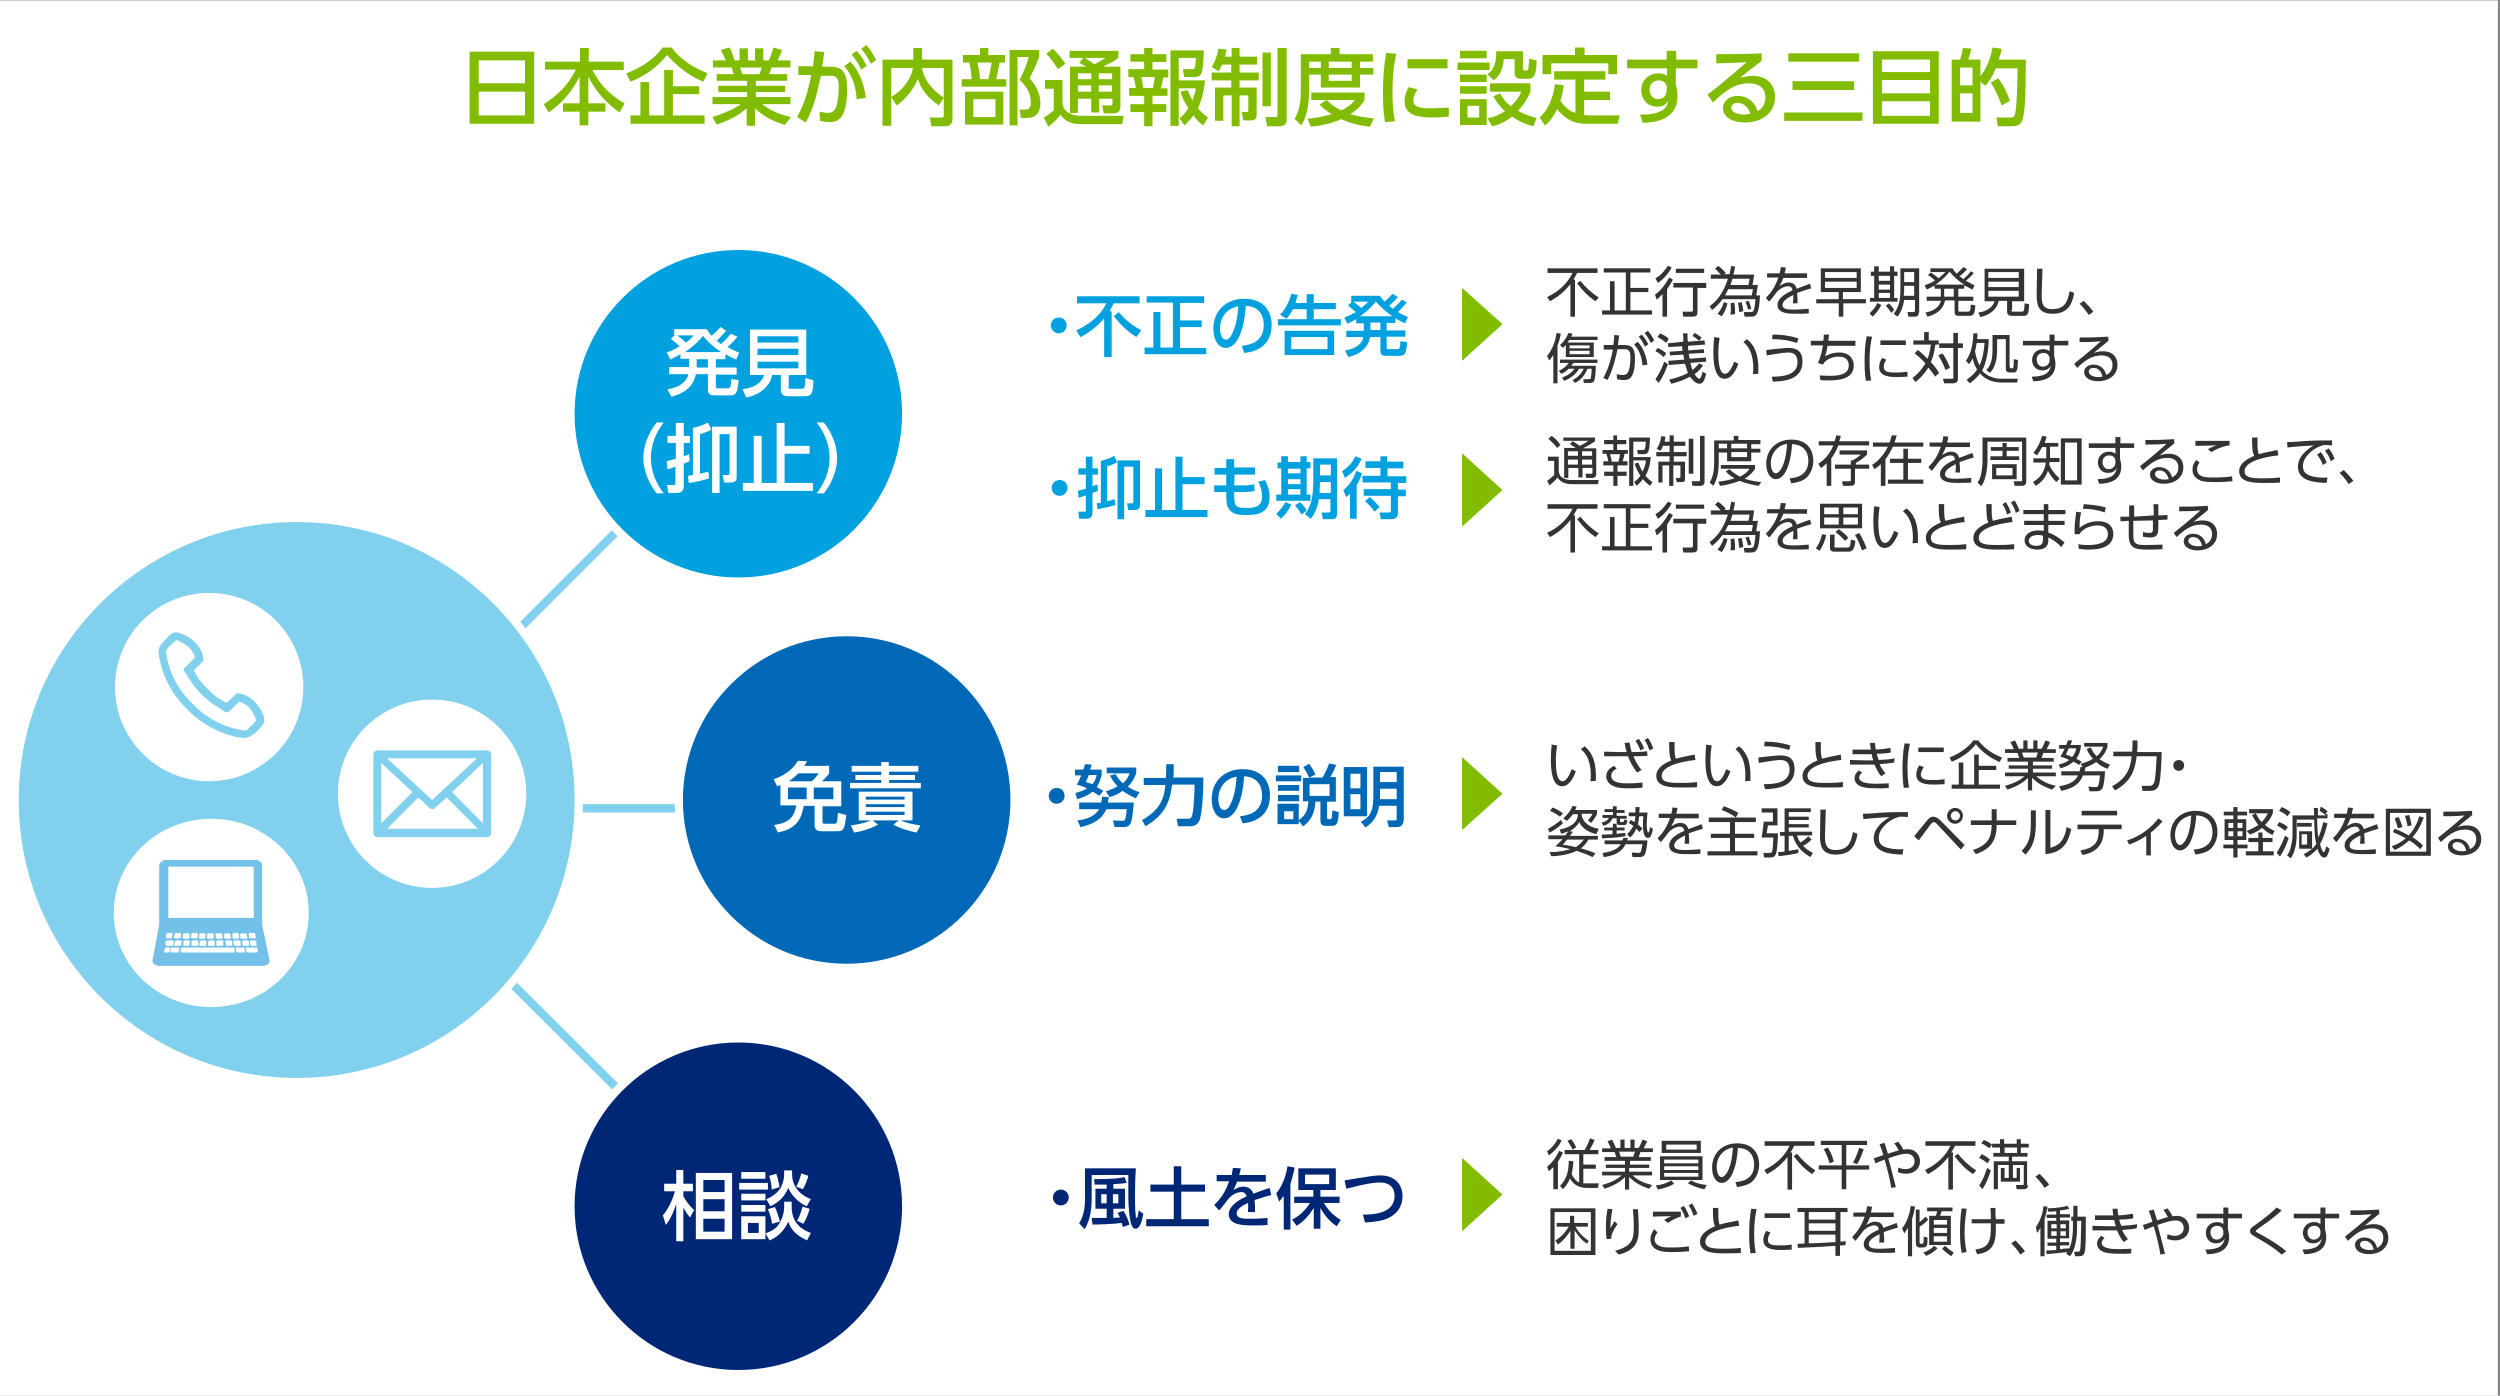
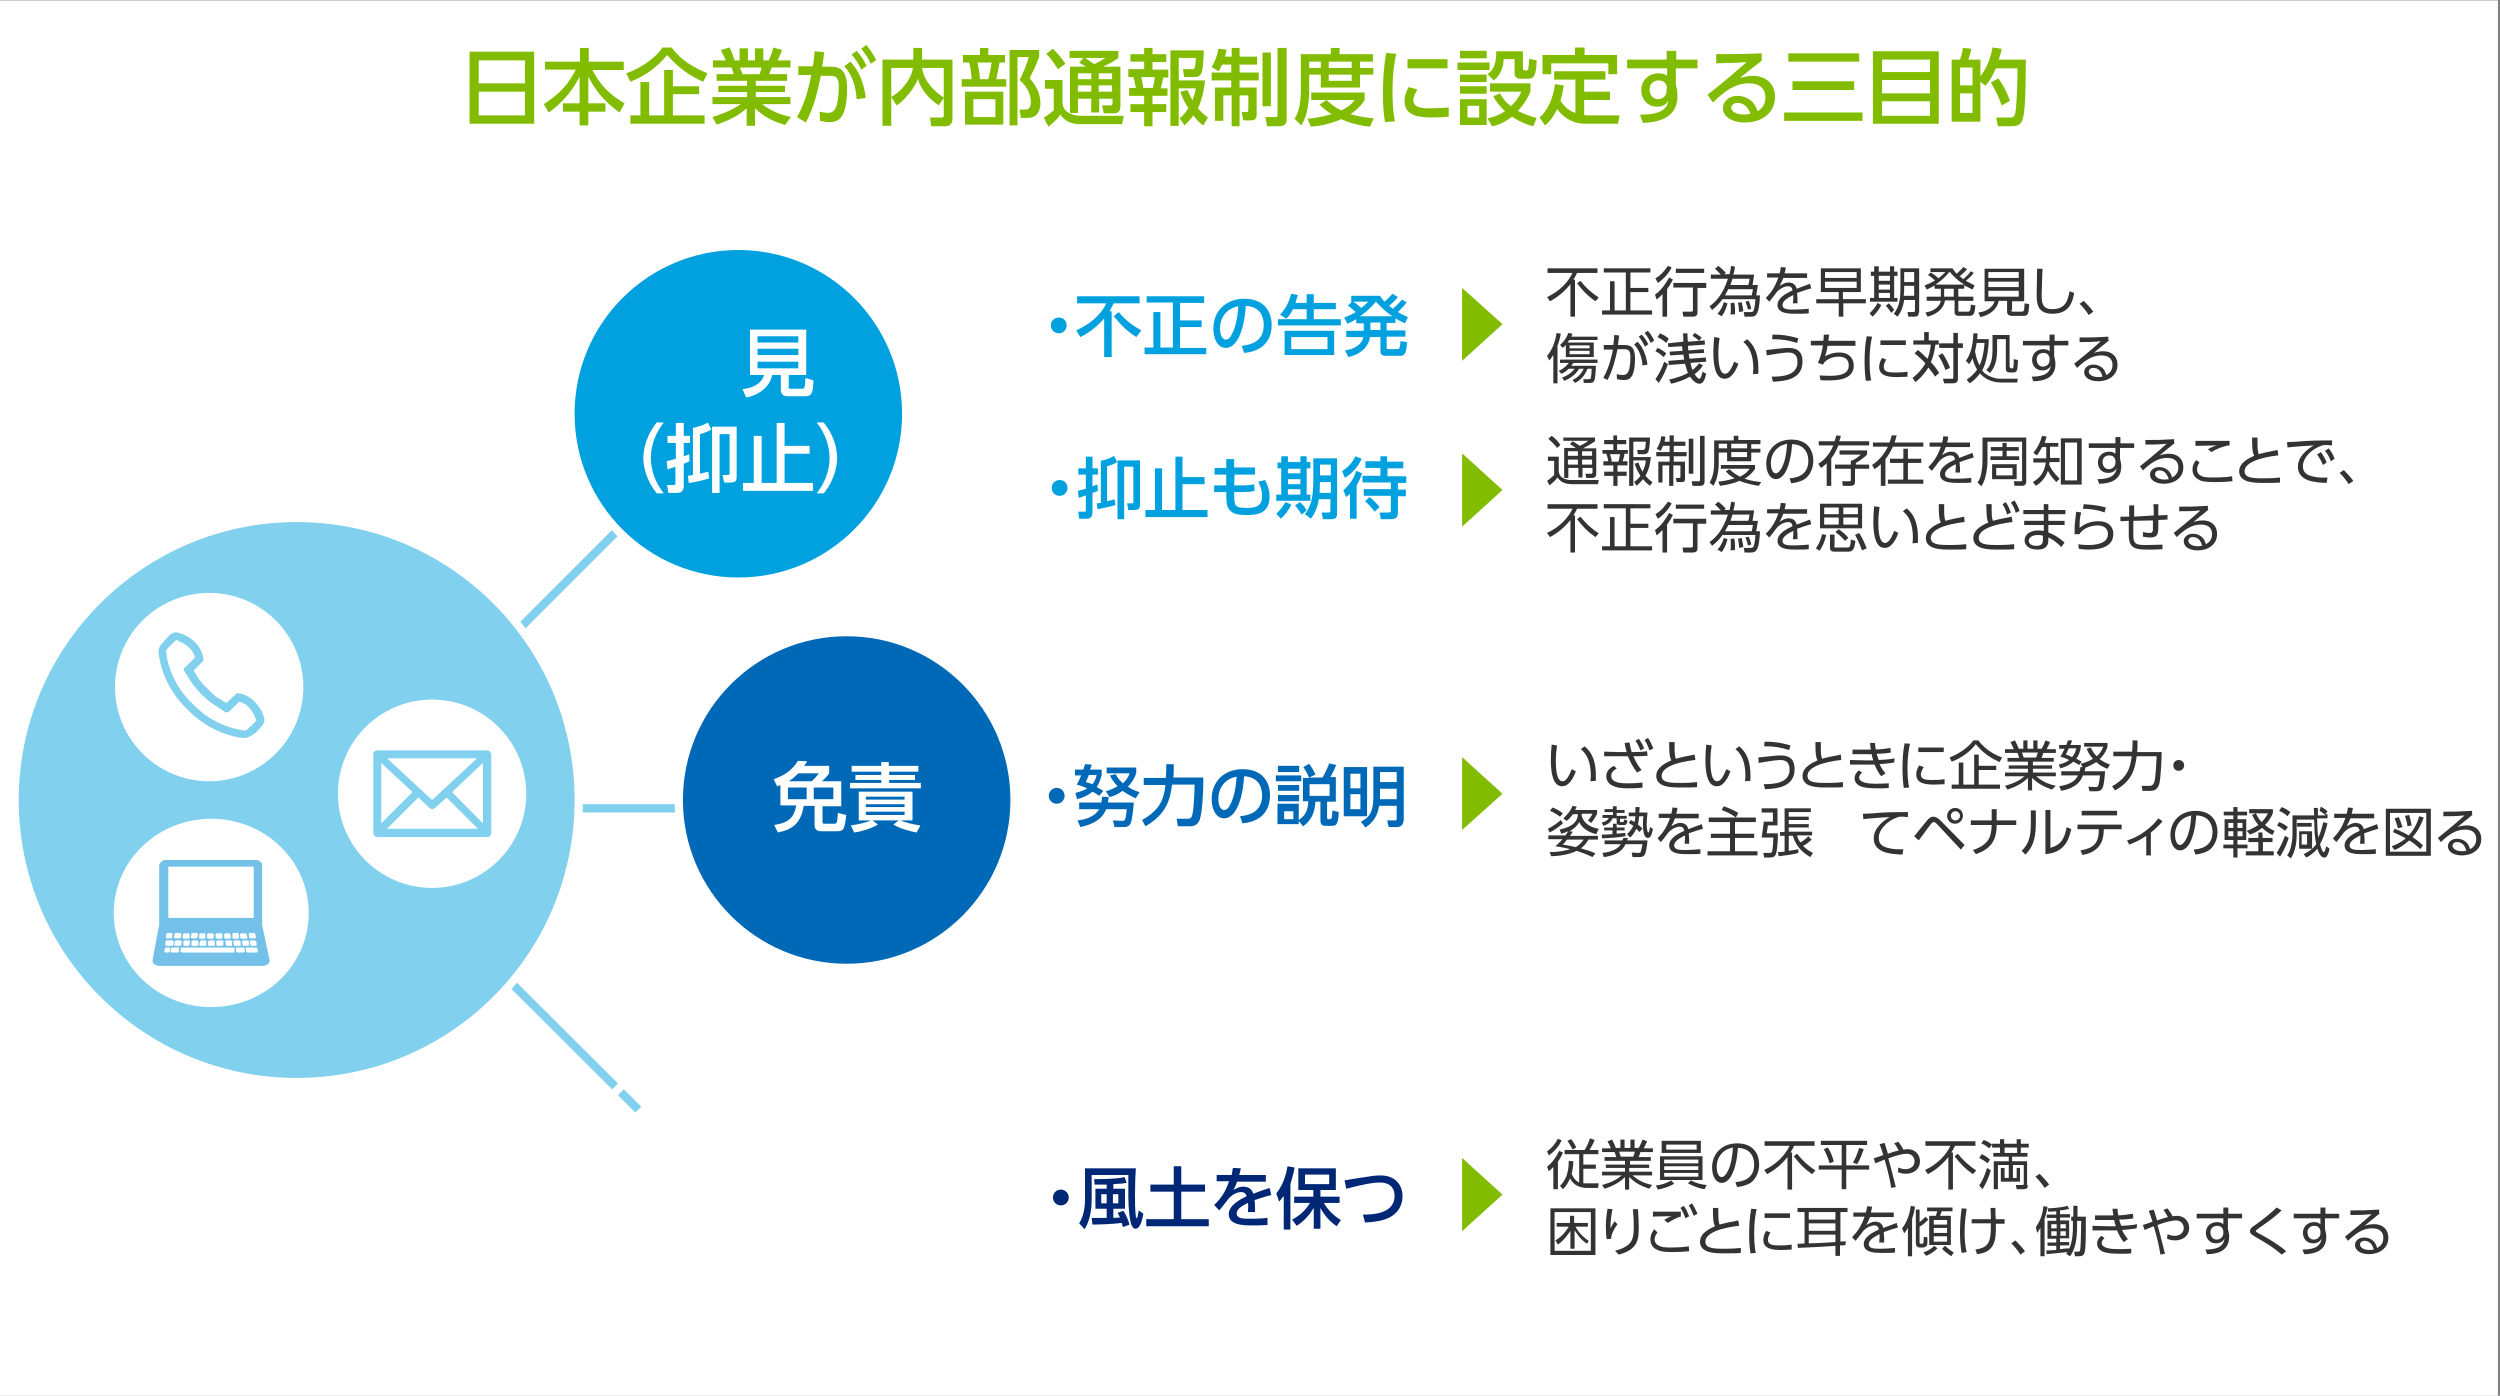
<svg xmlns="http://www.w3.org/2000/svg" version="1.1" id="レイヤー_1" x="0px" y="0px" width="600px" height="335px" viewBox="0 0 600 335" style="enable-background:new 0 0 600 335;" xml:space="preserve">
  <rect x="0" y="0" width="600" height="335" fill="#808080" stroke="none" />
  <style type="text/css">

	.st0{fill-rule:evenodd;clip-rule:evenodd;fill:#73C1E9;}
	.st1{fill:#80D0EE;}
	.st2{fill:#81BC00;}
	.st3{fill-rule:evenodd;clip-rule:evenodd;fill:#81BC00;}
	.st4{fill:#FFFFFF;}
	.st5{fill:#333333;}
	.st6{fill:#002776;}
	.st7{fill:#0069B7;}
	.st8{fill:#00A1DE;}
	.st9{fill-rule:evenodd;clip-rule:evenodd;fill:#FFFFFF;}
	.st10{fill:none;stroke:#80D0EE;stroke-width:2;}
	.st11{fill-rule:evenodd;clip-rule:evenodd;fill:#002776;}
	.st12{fill-rule:evenodd;clip-rule:evenodd;fill:#0069B7;}
	.st13{fill-rule:evenodd;clip-rule:evenodd;fill:#00A1DE;}

</style>
  <g>
    <rect x="-0.5" y="0.1" class="st9" width="600" height="335" />
    <g>
      <path class="st2" d="M128.2,12.4v17.3h-15.5V12.4H128.2z M114.9,20h11.1v-5.5h-11.1V20z M114.9,22v5.7h11.1V22H114.9z" />
      <path class="st2" d="M130.8,14.8h8.4v-3.3h2.1v3.3h8.4v2h-7.5c1.9,3.9,4.7,6.3,7.7,8l-1.2,2.2c-2.1-1.5-5.2-4-7.5-8.6v6.4h4.1v2    h-4.1v3.3h-2.1v-3.3h-4v-2h4v-6.4c-1.9,3.7-4.3,6.4-7.4,8.6l-1.2-2c3.7-2.4,5.9-4.7,7.7-8.3h-7.4V14.8z" />
      <path class="st2" d="M168.8,19.6c-4.7-1.9-7.6-5.2-8.7-6.4c-2.1,2.7-5.3,5.1-8.8,6.4l-1-2c3.9-1.4,7.2-3.9,8.7-6.2h2.2    c1.1,1.5,3.2,4,8.6,6.2L168.8,19.6z M167.8,20.6v2h-6.3v5.1h7.6v2h-17.8v-2h2.4v-8h2.1v8h3.6V16.8h2.1v3.9H167.8z" />
      <path class="st2" d="M188.4,30c-2.2-0.7-4.7-1.6-7.2-4v4.2h-2V26c-1.3,1.1-3,2.5-7.2,3.9l-1-1.8c4.1-1.3,5.9-2.5,6.8-3.1h-6.8    v-1.7h8.3v-1.2h-6.9v-1.5h6.9v-1.2h-7.3v-1.6h4.1c-0.1-0.3-0.4-1.2-0.5-1.6h-4.5v-1.7h3.1c-0.1-0.3-0.8-1.7-1.2-2.5l2.1-0.6    c0.5,1,0.8,1.8,1.2,3.1h1.2v-2.9h2v2.9h1.7v-2.9h2v2.9h1.3c0.4-0.8,0.9-2.2,1.1-3.1l2.1,0.6c-0.1,0.2-0.5,1.4-1.1,2.5h3.1v1.7    h-4.5c-0.1,0.3-0.5,1.3-0.6,1.6h4.3v1.6h-7.5v1.2h7v1.5h-7v1.2h8.3v1.7h-6.8c2.4,1.8,4.4,2.5,6.9,3.1L188.4,30z M182.3,17.8    c0.1-0.3,0.3-0.8,0.5-1.6h-5.2c0.1,0.2,0.5,1.3,0.6,1.6H182.3z" />
      <path class="st2" d="M191.3,28.1c2.2-3.8,3.1-8.6,3.4-10.1l-3.1,0v-2.1h3.5c0.2-1.3,0.3-2.1,0.4-3.6l2.3,0.2    c-0.2,1.5-0.2,2.1-0.5,3.5h1.9c2.9,0,4.1,1.2,4.1,5.4c0,7.5-2.5,7.9-4.2,7.9c-1,0-1.7-0.2-2.3-0.3l-0.1-2.2c0.5,0.1,1.3,0.3,2,0.3    c1,0,1.7-0.5,2.1-1.8c0.5-1.9,0.5-4,0.5-4.3c0-1.6-0.1-2.9-2.1-2.8l-2.2,0c-0.8,3.9-1.7,7.7-3.6,11.2L191.3,28.1z M205.6,23.8    c-0.2-2.9-1-5.8-3-7.9l1.5-1.1c1,1.1,3,3.4,3.7,8.7L205.6,23.8z M205.6,12.2c1.1,1.2,1.8,2.4,2.4,3.6l-1.3,0.9    c-0.7-1.5-1.3-2.4-2.3-3.6L205.6,12.2z M207.9,10.8c1,1.1,1.5,2,2.4,3.6l-1.3,0.9c-0.8-1.6-1.3-2.3-2.3-3.6L207.9,10.8z" />
      <path class="st2" d="M213.9,23.3c0.9-0.6,2.4-1.5,3.8-3.6c0.8-1.2,1.3-2.4,1.4-3.4h-5.2v13.9h-2.1V14.3h7.4v-2.8h2.1v2.8h7.3v14.2    c0,1.6-1.1,1.8-1.8,1.8h-3.3l-0.3-2.1h2.8c0.2,0,0.5,0,0.5-0.4v-4.3l-1.2,1.8c-0.7-0.5-4-2.7-5-6.4c-0.6,1.8-3,5.1-5.1,6.4    L213.9,23.3z M226.5,16.3h-5.2c0.2,1.9,1.6,4.8,5.2,7.1V16.3z" />
      <path class="st2" d="M235.2,13.2v-1.7h2v1.7h4V15h-1.3c-0.2,1.1-0.5,2.8-0.8,4h2.4v1.8h-10.7V19h2.4c-0.1-1.4-0.3-2.9-0.6-4h-1.5    v-1.8H235.2z M240.8,29.9h-9.2V22h9.2V29.9z M238.9,23.8h-5.3v4.3h5.3V23.8z M237.2,19c0.4-1.5,0.7-3.4,0.8-4h-3.4    c0.3,1.4,0.5,2.3,0.6,4H237.2z M242.3,30.3V12h7.1v1.7c-1,2.5-1.1,2.7-2.3,5.1c2,2.1,2.6,4.3,2.6,6c0,1.2-0.4,2.2-1,2.8    c-0.5,0.5-1.2,0.7-2.2,0.7H245l-0.3-2h1.3c0.6,0,1.4-0.1,1.4-1.8c0-2.1-1.1-3.9-2.7-5.3c0.8-1.5,1.8-3.9,2.2-5.5h-2.7v16.4H242.3z    " />
      <path class="st2" d="M250.9,19.2h4.1v5.3c0,2.5,2.5,3.3,4.4,3.3h10.3l-0.4,2h-10c-1.6,0-3.6-0.4-4.8-2.3c-0.4,0.6-1.3,1.7-2.9,2.9    l-1.1-2.2c0.8-0.4,1.7-1.1,2.4-1.7v-5.2h-2.1V19.2z M252.7,11.7c0.9,0.9,2.1,2.2,3,3.6l-1.8,1.3c-1-1.6-1.8-2.7-2.8-3.7    L252.7,11.7z M260,13.9h-3.3v-1.7h11.7v1.7c-0.5,0.4-1.3,1-3.7,2.1h4.2v9.5c0,1.4-0.8,1.7-1.6,1.7h-2.4l-0.4-1.9h2    c0.5,0,0.5-0.3,0.5-0.6v-1h-3.2v3.3h-1.9v-3.3h-3.2v3.4h-1.9V16h3.8c-0.6-0.4-0.9-0.6-1.6-0.9L260,13.9z M258.7,17.6V19h3.2v-1.4    H258.7z M258.7,20.5V22h3.2v-1.5H258.7z M260.4,13.9c0.8,0.5,1.5,1,2.2,1.5c0.3-0.1,1.5-0.7,2.7-1.5H260.4z M263.7,17.6V19h3.2    v-1.4H263.7z M263.7,20.5V22h3.2v-1.5H263.7z" />
      <path class="st2" d="M274.6,11.5h2V13h3.3v1.9h-3.3v1.8h3.8v1.9h-1.2c-0.1,0.5-0.5,2.2-0.6,2.6h1.6V23h-3.6v2h3.3v1.9h-3.3v3.4h-2    v-3.4h-3.3V25h3.3v-2H271v-1.9h1.6c-0.1-0.7-0.3-1.8-0.6-2.6h-1.2v-1.9h3.8v-1.8h-3.3V13h3.3V11.5z M273.9,18.5    c0.3,1.1,0.3,1.6,0.5,2.6h2.3c0.2-0.8,0.4-1.9,0.4-2.6H273.9z M285,21.6c0.3,0.7,0.7,1.6,1.2,2.5c0.5-1.4,0.7-2.2,0.8-2.9h-4.1v9    h-2V12.1h8c0,0.8-0.1,4.3-0.5,5.3c-0.1,0.3-0.4,1.1-1.6,1.1h-2.6l-0.3-1.9h2.1c0.7,0,0.9,0,1-2.7h-4.1v5.4h6.3    c-0.1,1.2-0.5,4.3-1.7,6.7c0.7,0.8,1.3,1.4,2.4,2.2l-1.1,1.9c-0.8-0.5-1.6-1.3-2.4-2.4c-0.8,1.1-1.5,1.8-2.1,2.4l-1.2-1.7    c0.6-0.5,1.3-1.1,2.1-2.4c-1.3-2.1-1.7-3.3-1.9-4L285,21.6z" />
      <path class="st2" d="M293.3,15.5c-0.3,0.7-0.5,1-0.8,1.6l-1.7-1c0.8-1.4,1.4-2.8,1.6-4.4l2,0.2c-0.1,0.5-0.2,0.9-0.4,1.7h1.6v-2.1    h1.9v2.1h4.2v1.9h-4.2v1.9h4.6v1.9h-4.6V21h4.1v6.4c0,1.1-0.4,1.5-1.4,1.5h-1.8l-0.4-2h1.2c0.4,0,0.4-0.4,0.4-0.6v-3.4h-2.1v7.4    h-1.9v-7.4h-2V29h-2v-8h3.9v-1.7h-4.7v-1.9h4.7v-1.9H293.3z M303,12.6h2v12.9h-2V12.6z M306.7,11.5h2.1v17.3c0,1.2-1,1.5-1.8,1.5    h-2.9l-0.4-2.2h2.4c0.4,0,0.5-0.1,0.5-0.5V11.5z" />
      <path class="st2" d="M312.2,13h7.2v-1.5h2.1V13h8v1.8h-3.1v1.5h3.2v1.6h-3.2V21H317v-3.1h-2.8v3.6c0,3.1-0.4,6.3-1.9,8.6l-1.6-1.6    c1.2-1.8,1.5-4.4,1.5-7V13z M318.4,24c0.6,0.6,1.6,1.6,3.5,2.5c2.1-1,2.8-1.9,3.2-2.5h-10.4v-1.8h12.8v1.8    c-0.3,0.5-1.1,1.9-3.4,3.4c1.7,0.5,3.4,0.8,5.6,1l-0.9,2c-1-0.1-3.8-0.4-6.9-1.8c-3,1.3-5.7,1.7-7.3,1.8l-0.8-1.9    c1.1-0.1,3.1-0.3,5.8-1.1c-1.8-1.1-2.5-1.9-2.9-2.3L318.4,24z M314.2,14.8v1.5h2.8v-1.5H314.2z M318.9,14.8v1.5h5.5v-1.5H318.9z     M318.9,17.9v1.5h5.5v-1.5H318.9z" />
      <path class="st2" d="M335.1,12.9c-0.3,1.4-0.9,4.1-0.9,9.1c0,2.4,0.1,4.8,0.6,7.1l-2.4,0.2c-0.2-1.2-0.5-3.1-0.5-6.9    c0-3.2,0.2-6.5,0.8-9.7L335.1,12.9z M340.2,21.5c-0.6,0.8-1,1.8-1,2.6c0,1.7,2,1.9,3.9,1.9c1.6,0,3.2-0.1,4.6-0.2V28    c-1.1,0.1-2.3,0.2-3.7,0.2c-3.3,0-6.9-0.3-6.9-3.9c0-0.7,0.1-1.9,1-3.4L340.2,21.5z M347.4,14.2v2.2h-9.6v-2.2H347.4z" />
      <path class="st2" d="M357.5,15v1.8h-7.7V15H357.5z M356.8,12.2V14h-6.4v-1.8H356.8z M356.8,17.9v1.8h-6.4v-1.8H356.8z M356.8,20.7    v1.8h-6.4v-1.8H356.8z M356.8,23.8v6.2h-6.4v-6.2H356.8z M355,25.4h-2.8v2.8h2.8V25.4z M365.5,12.2v4.2c0,0.2,0,0.5,0.5,0.5h0.4    c0.4,0,0.4-0.3,0.4-0.5c0.1-0.6,0.2-1.7,0.2-2.3l1.8,0.4c-0.1,3.5-0.6,4.4-2,4.4h-1.9c-0.9,0-1.4-0.5-1.4-1.3v-3.4h-2.6    c-0.2,3.2-1.5,4.3-2.4,5.1l-1.5-1.5c1.7-1.1,2.1-3.1,2.1-5.5H365.5z M368,30.3c-0.9-0.2-2.9-0.8-5.1-2.3c-2.1,1.6-3.7,2.1-4.8,2.3    l-1.1-1.9c1.6-0.3,2.8-0.8,4.2-1.7c-1.8-1.7-2.5-3-2.8-3.6l1.6-0.7c0.6,1.1,1.2,2,2.6,3.1c1.6-1.5,2.3-2.9,2.5-3.5h-7.5v-2h9.7v2    c-0.4,1-1.2,2.7-3,4.6c2,1.1,3.7,1.5,4.5,1.7L368,30.3z" />
      <path class="st2" d="M378.1,19.1h-5.1v-2h12.3v2h-5.1V22h6.2v2h-6.2v3.6c0.6,0.1,1,0.1,1.3,0.1h7.2l-0.4,2h-7.7    c-2.1,0-4.5-0.5-6.9-3.5c-0.6,1.2-1.4,2.7-2.9,3.9l-1.3-1.9c1.9-1.6,3.3-4.7,3.7-8l2.1,0.3c-0.2,1.7-0.5,2.6-0.8,3.7    c1.3,1.8,2.3,2.5,3.6,2.9V19.1z M380.3,11.4v1.8h7.8v4.6H386v-2.6h-13.7v2.6h-2.1v-4.6h7.8v-1.8H380.3z" />
      <path class="st2" d="M407.4,14.3v2.1h-5.2v4c0.2,0.6,0.4,1.5,0.4,2.7c0,5.6-5.4,6.3-8.3,6.4l-0.7-2c5.8,0.1,6.6-2,6.8-3.4    c-0.5,1-1.3,1.5-2.7,1.5c-2.4,0-3.8-1.9-3.8-3.9c0-2.5,1.8-4.1,4.2-4.1c1,0,1.6,0.3,2,0.6l0-1.8h-9.6v-2.1h9.5l0-2.1h2.3v2.1    H407.4z M400.1,21c-0.2-1-0.8-1.7-2-1.7c-1.1,0-2.2,0.7-2.2,2.2c0,1.4,0.9,2.3,2,2.3c1.3,0,2.1-0.9,2.1-2.1V21z" />
      <path class="st2" d="M422.8,14.6c-1.6,1.2-3.5,2.7-5.2,4.1c0.8-0.2,1.8-0.5,3-0.5c2.8,0,5.4,1.5,5.4,5.1c0,3.9-3.3,6.1-7.2,6.1    c-3.4,0-5.3-1.6-5.3-3.4c0-1.7,1.5-3,3.5-3c1.6,0,4,0.8,4.8,3.7c1.5-0.8,1.9-2.2,1.9-3.3c0-1.5-0.7-3.4-4-3.4    c-3.4,0-5.9,2-8.6,4.6l-1.3-1.9c0.6-0.4,4.2-3.2,9.4-7.8c-2.4,0.2-3.9,0.2-7.3,0.3V13c4.6,0,6.5,0,10.9-0.2V14.6z M417,24.7    c-1.1,0-1.5,0.7-1.5,1.1c0,0.9,1,1.7,3.2,1.7c0.5,0,1-0.1,1.4-0.2C419.6,25.9,418.7,24.7,417,24.7z" />
      <path class="st2" d="M428.2,27H447v2h-18.8V27z M429.2,12.8h17v2h-17V12.8z M430.2,19.5H445v2.1h-14.8V19.5z" />
      <path class="st2" d="M465.3,12.3v17.4h-15.8V12.3H465.3z M451.7,17.3h11.5v-3h-11.5V17.3z M451.7,19.2v3.2h11.5v-3.2H451.7z     M451.7,24.3v3.5h11.5v-3.5H451.7z" />
      <path class="st2" d="M480.4,11.7c-0.1,0.8-0.3,1.3-0.7,2.6h6.5c0,3.9-0.1,8.5-0.2,10c-0.3,5.2-0.8,6-3.4,6h-3.1l-0.4-2.1h3.2    c0.7,0,1.2,0,1.4-1.2c0.4-2.7,0.5-7.8,0.5-10.6H479c-0.9,2.1-1.5,3-2.5,4.2l-1.2-1v9.6h-6.9V14.3h2c0.3-0.8,0.5-1.5,0.7-2.8l2,0.2    c-0.2,1.2-0.4,1.6-0.7,2.6h2.9v4c1.6-2.1,2.4-4.2,2.9-6.9L480.4,11.7z M473.4,16.2h-3v4.3h3V16.2z M473.4,22.4h-3v4.7h3V22.4z     M480.4,25.3c-0.7-2-1.4-3.5-2.6-5.5l1.8-1c1.1,1.5,1.9,3,2.8,5.4L480.4,25.3z" />
    </g>
    <line class="st10" x1="163.2" y1="194" x2="135.8" y2="194" />
    <line class="st10" x1="153.2" y1="122.3" x2="122.5" y2="153" />
    <line class="st10" x1="153.2" y1="266.3" x2="122.5" y2="235.7" />
    <g>
      <path class="st1" d="M71.2,259.7c-37.3,0-67.7-30.4-67.7-67.7s30.4-67.7,67.7-67.7s67.7,30.4,67.7,67.7S108.5,259.7,71.2,259.7z" />
      <path class="st4" d="M71.2,125.3c36.8,0,66.7,29.8,66.7,66.7s-29.8,66.7-66.7,66.7S4.5,228.8,4.5,192S34.4,125.3,71.2,125.3     M71.2,123.3c-37.9,0-68.7,30.8-68.7,68.7s30.8,68.7,68.7,68.7s68.7-30.8,68.7-68.7S109,123.3,71.2,123.3L71.2,123.3z" />
    </g>
    <g>
      <path class="st9" d="M115.9,197.6c0-14.5,0-14.5,0-14.5c-7.4,7-7.4,7-7.4,7L115.9,197.6z M117.9,181.1c0-0.5-0.4-1-1-1    c-26.4,0-26.4,0-26.4,0c-0.5,0-0.9,0.4-0.9,1c0,18.8,0,18.8,0,18.8c0,0.5,0.4,1,0.9,1c26.4,0,26.4,0,26.4,0c0.5,0,1-0.4,1-1V181.1    z M126.3,190.5c0,12.4-10.1,22.6-22.6,22.6c-12.5,0-22.6-10.1-22.6-22.6c0-12.5,10.1-22.6,22.6-22.6    C116.2,167.9,126.3,178,126.3,190.5z M104.4,193.9c-0.2,0.2-0.4,0.3-0.6,0.3c-0.3,0-0.5-0.1-0.7-0.3c-2.7-2.5-2.7-2.5-2.7-2.5    c-7.5,7.5-7.5,7.5-7.5,7.5c21.8,0,21.8,0,21.8,0c-7.5-7.5-7.5-7.5-7.5-7.5L104.4,193.9z M114.5,182c-21.6,0-21.6,0-21.6,0    c10.8,10,10.8,10,10.8,10L114.5,182z M99,190.1c-7.5,7.5-7.5,7.5-7.5,7.5c0-14.5,0-14.5,0-14.5L99,190.1z" />
      <path class="st9" d="M42.3,153.6c-0.4,0.3-1.1,1.1-1.5,1.4c-0.3,0.3-0.3,0.3-0.3,0.3c-0.6,0.7-0.8,0.9-0.5,1.9c0,0.1,0,0.1,0,0.2    c0,0,0.7,6.3,6.2,11.5c5.3,5.6,11.5,6.2,11.6,6.3h0.1c1.1,0.3,1.3,0.1,1.9-0.6c0.4-0.3,0.4-0.3,0.4-0.3c0.3-0.3,1.1-1.1,1.3-1.4    c-0.3-0.9-1.3-3.8-4.1-4.5c-2.3,2.3-2.3,2.3-2.3,2.3c-0.4,0.3-0.9,0.4-1.2,0.1c-0.6-0.4-1.1-0.8-1.6-1.1c-1.1-0.6-2-1.2-3.9-3    c-1.8-1.9-2.3-2.7-3-3.8c-0.3-0.5-0.6-1-1.1-1.7c-0.3-0.4-0.2-0.9,0.2-1.1c2.3-2.3,2.3-2.3,2.3-2.3    C46.1,155,43.1,153.9,42.3,153.6z M58.6,177.1c-0.4,0-0.7,0-1.1-0.1c-0.8-0.1-7.1-1.1-12.6-6.8c-5.7-5.5-6.6-11.8-6.7-12.6    c-0.5-2,0.3-2.8,1.1-3.6c0.2-0.3,0.2-0.3,0.2-0.3c0.9-0.9,1.4-1.7,2.4-1.9l0,0c0-0.1,1-0.1,2.6,0.7c2.4,1.2,4,3.2,4.3,5.5    c0.1,0.3,0,0.5-0.2,0.8c-2.1,2.1-2.1,2.1-2.1,2.1c0.3,0.4,0.4,0.7,0.6,1.1c0.7,1,1.1,1.8,2.8,3.4c1.6,1.7,2.4,2.1,3.4,2.7    c0.3,0.2,0.6,0.4,1.1,0.6c2.1-2,2.1-2,2.1-2c0.2-0.3,0.4-0.4,0.8-0.3c2.3,0.3,4.2,1.9,5.5,4.3c0.5,1.1,0.8,2,0.6,2.5l0,0    c-0.2,0.8-1,1.6-1.9,2.5c-0.3,0.3-0.3,0.3-0.3,0.3C60.4,176.4,59.8,177.1,58.6,177.1z M50.2,142.3c-12.5,0-22.6,10.1-22.6,22.6    c0,12.4,10.1,22.6,22.6,22.6c12.4,0,22.6-10.1,22.6-22.6C72.8,152.4,62.7,142.3,50.2,142.3z" />
      <g>
        <ellipse class="st9" cx="50.7" cy="219.1" rx="23.4" ry="22.6" />
        <path class="st0" d="M61.6,228.6h-2.2l-0.2-0.1l-0.1-0.1l-0.1-0.8v-0.2h0.2h2.2h0.2l0.2,0.2l0.1,0.8l-0.1,0.1L61.6,228.6z      M58.4,228.6H57l-0.2-0.1l-0.1-0.1l-0.1-0.8l0.1-0.2H57h1.4h0.2l0.1,0.2l0.1,0.8l-0.1,0.1L58.4,228.6z M56.1,226.8l-0.1-0.9     l0.1-0.1l0.2-0.1h1.1l0.2,0.1l0.1,0.1l0.1,0.9l-0.1,0.1l-0.2,0.1h-1.1l-0.2-0.1L56.1,226.8z M56.1,228.6H43.6l-0.2-0.1l-0.1-0.1     l0.1-0.8l0.1-0.2h0.2H56h0.2l0.1,0.2v0.8v0.1L56.1,228.6z M43.2,227h-1.1l-0.2-0.1l-0.1-0.1l0.2-0.9l0.1-0.1l0.2-0.1h1l0.2,0.1     l0.1,0.1l-0.1,0.9l-0.1,0.1L43.2,227z M42.9,228.4L42.9,228.4l-0.1,0.1l-0.2,0.1h-1.4l-0.2-0.1l-0.1-0.1l0.2-0.8l0.1-0.2h0.2h1.4     H43v0.2L42.9,228.4z M40.7,228.4L40.7,228.4l-0.1,0.1l-0.2,0.1h-0.7l-0.2-0.1l-0.1-0.1l0.2-0.8l0.1-0.2h0.2h0.7h0.2l0.1,0.2     L40.7,228.4z M39.7,225.9L39.7,225.9l0.2-0.1l0.2-0.1h1.3l0.2,0.1l0.1,0.1l-0.1,0.9l-0.1,0.1l-0.2,0.1h-1.3l-0.2-0.1l-0.1-0.1     L39.7,225.9z M39.9,224.2L39.9,224.2L40,224l0.2-0.1h1l0.2,0.1v0.2l-0.1,0.8l-0.1,0.1l-0.2,0.1H40l-0.2-0.1v-0.1L39.9,224.2z      M43.5,224.2l-0.1,0.8l-0.1,0.1l-0.2,0.1H42l-0.2-0.1l-0.1-0.1l0.2-0.8L42,224l0.2-0.1h1l0.2,0.1L43.5,224.2z M43.8,225.1     l0.1-0.8l0.1-0.2l0.2-0.1h1.1l0.2,0.1v0.2v0.8l-0.1,0.1l-0.2,0.1h-1l-0.2-0.1L43.8,225.1z M44,225.9L44,225.9l0.1-0.1l0.2-0.1h1     l0.2,0.1l0.1,0.1l-0.1,0.9l-0.1,0.1l-0.2,0.1h-1l-0.2-0.1v-0.1L44,225.9z M45.8,225.1l0.1-0.8L46,224l0.2-0.1h1l0.2,0.1l0.1,0.2     l-0.1,0.8l-0.1,0.1l-0.2,0.1h-1l-0.2-0.1L45.8,225.1z M46,225.9L46,225.9l0.1-0.1l0.2-0.1h1l0.2,0.1l0.1,0.1v0.9l-0.1,0.1     l-0.2,0.1h-1.1l-0.2-0.1l-0.1-0.1L46,225.9z M47.8,225.1v-0.8l0.1-0.2L48,224h1.1l0.2,0.1v0.2v0.8l-0.1,0.1l-0.2,0.1h-1l-0.2-0.1     L47.8,225.1z M48,225.9L48,225.9l0.1-0.1l0.2-0.1h1l0.2,0.1v0.1v0.9l-0.1,0.1l-0.2,0.1h-1.1l-0.2-0.1l-0.1-0.1L48,225.9z      M50,225.3L50,225.3l-0.2-0.1l-0.1-0.1v-0.8l0.1-0.2L50,224h1l0.2,0.1l0.1,0.2v0.8l-0.1,0.1l-0.2,0.1H50z M50,225.9L50,225.9     l0.1-0.1l0.2-0.1h1l0.2,0.1v0.1l0.1,0.9l-0.1,0.1l-0.2,0.1h-1.1l-0.2-0.1l-0.1-0.1V225.9z M52.1,225.3L52.1,225.3l-0.2-0.1     l-0.1-0.1l-0.1-0.8l0.1-0.2L52,224h1.1l0.2,0.1l0.1,0.2v0.8l-0.1,0.1l-0.2,0.1H52.1z M52.3,225.7h1l0.2,0.1l0.1,0.1v0.9l-0.1,0.1     l-0.2,0.1h-1.1l-0.2-0.1l-0.1-0.1v-0.9l0.1-0.1L52.3,225.7z M54.1,225.3L54.1,225.3l-0.2-0.1l-0.1-0.1v-0.8l0.1-0.2L54,224h1     l0.2,0.1l0.1,0.2l0.1,0.8l-0.1,0.1l-0.2,0.1H54.1z M54.3,225.7h1.1l0.2,0.1l0.1,0.1v0.9v0.1l-0.2,0.1h-1l-0.2-0.1l-0.1-0.1     l-0.1-0.9l0.1-0.1L54.3,225.7z M57.4,225.1L57.4,225.1l-0.1,0.1l-0.2,0.1h-1l-0.2-0.1l-0.1-0.1v-0.8V224l0.2-0.1H57l0.2,0.1     l0.1,0.2L57.4,225.1z M40.4,208.1L40.4,208.1V208h0.2h20h0.2l0.1,0.1v12.1l-0.1,0.1h-0.2h-20h-0.2v-0.1V208.1z M58,225.3     L58,225.3l-0.2-0.1l-0.1-0.1l-0.1-0.8l0.1-0.2l0.2-0.1h1l0.2,0.1l0.1,0.2l0.2,0.8l-0.1,0.1l-0.2,0.1H58z M58.3,225.7h1.1l0.2,0.1     l0.1,0.1l0.1,0.9l-0.1,0.1l-0.2,0.1h-1l-0.2-0.1l-0.1-0.1l-0.1-0.9l0.1-0.1L58.3,225.7z M61.3,224.2l0.1,0.8v0.1l-0.2,0.1h-1.1     l-0.2-0.1l-0.1-0.1l-0.1-0.8V224l0.2-0.1H61l0.2,0.1L61.3,224.2z M61.5,225.9l0.1,0.9v0.1l-0.2,0.1h-1l-0.2-0.1l-0.1-0.1     l-0.2-0.9l0.1-0.1l0.2-0.1h0.9l0.2,0.1L61.5,225.9z M64.7,230.5l-1.8-8.6v-14.2v-0.3l-0.1-0.2l-0.2-0.3l-0.2-0.1l-0.2-0.2     l-0.2-0.1l-0.2-0.1h-0.3H39.8h-0.3l-0.2,0.1l-0.3,0.1l-0.2,0.2l-0.2,0.1l-0.2,0.3l-0.1,0.2l-0.1,0.3v14.2l-1.6,8.6v0.2l0.1,0.3     l0.1,0.2l0.2,0.2l0.2,0.1l0.2,0.1l0.3,0.1l0.3,0.1h25.3l0.3-0.1l0.3-0.1l0.2-0.1l0.2-0.1l0.2-0.2l0.1-0.2l0.1-0.3L64.7,230.5z" />
      </g>
    </g>
    <g>
-       <path class="st11" d="M177.2,329.7c-22.2,0-40.3-18.1-40.3-40.3s18.1-40.3,40.3-40.3s40.3,18.1,40.3,40.3S199.4,329.7,177.2,329.7    z" />
      <path class="st4" d="M177.2,250.2c21.7,0,39.3,17.6,39.3,39.3s-17.6,39.3-39.3,39.3s-39.3-17.6-39.3-39.3S155.5,250.2,177.2,250.2     M177.2,248.2c-22.7,0-41.3,18.5-41.3,41.3s18.5,41.3,41.3,41.3s41.3-18.5,41.3-41.3S199.9,248.2,177.2,248.2L177.2,248.2z" />
    </g>
    <g>
      <path class="st13" d="M177.2,139.5c-22.2,0-40.3-18.1-40.3-40.3S155,59,177.2,59s40.3,18.1,40.3,40.3S199.4,139.5,177.2,139.5z" />
      <path class="st4" d="M177.2,60c21.7,0,39.3,17.6,39.3,39.3s-17.6,39.3-39.3,39.3c-21.7,0-39.3-17.6-39.3-39.3S155.5,60,177.2,60     M177.2,58c-22.7,0-41.3,18.5-41.3,41.3s18.5,41.3,41.3,41.3s41.3-18.5,41.3-41.3S199.9,58,177.2,58L177.2,58z" />
    </g>
    <g>
-       <path class="st4" d="M177,80.8c-0.4,0.4-1,1.3-2.4,2.5c0.7,0.4,1.4,0.8,2.8,1.3l-0.7,1.7c-1-0.4-1.5-0.7-2.6-1.3v1.2h-2.3v2h5v1.7    h-5v2.9c0,0.4,0.2,0.4,0.5,0.4h2.3c0.8,0,0.8-0.5,0.9-2.2l1.8,0.2c-0.3,2.5-0.4,3.7-2,3.7h-3.8c-0.8,0-1.6-0.2-1.6-1.2v-3.9H167    c-0.6,3.3-3.3,4.8-5.9,5.4l-0.9-1.8c2.8-0.3,4.7-1.9,5-3.6h-4.6v-1.7h4.8v-2h-2.1v-1.1c-0.9,0.5-1.5,0.8-2.4,1.3l-0.9-1.7    c1-0.3,1.7-0.7,3.1-1.5c-0.3-0.3-1.2-1.1-2.1-1.8l1-0.9h-0.2V79h7.8c0.5,0.7,0.7,1.1,1.2,1.6c0.9-0.8,1.5-1.4,2.1-2.1l1.4,0.9    c-0.7,0.8-1.5,1.6-2.3,2.4c0.4,0.3,0.6,0.4,1,0.8c1-0.9,1.8-1.7,2.4-2.5L177,80.8z M162.5,80.5c1,0.7,2,1.6,2.1,1.7    c0.9-0.6,1.3-1,1.9-1.7H162.5z M173.1,84.5c-2.1-1.3-3.8-3.1-4.4-3.9c-0.6,0.8-1.7,2.1-4.3,3.9H173.1z M169.9,86.2h-2.7v2h2.7    V86.2z" />
      <path class="st4" d="M189.2,92.8c0,0.4,0.2,0.5,0.4,0.5h2.7c0.8,0,0.9,0,1-2.6l1.9,0.6c0,3.3-0.6,3.8-2,3.8h-4.2    c-1.4,0-1.6-1-1.6-1.5V90h-2.1c-0.3,2.2-2.5,4.7-6.2,5.4l-0.9-2c3-0.3,4.7-1.7,5.2-3.4H180V79.1h13.5V90h-4.2V92.8z M191.6,80.7    h-9.8v1.5h9.8V80.7z M191.6,83.7h-9.8v1.5h9.8V83.7z M191.6,86.8h-9.8v1.6h9.8V86.8z" />
      <path class="st4" d="M157.6,118.4c-3-3.8-3.2-7.4-3.2-8.5c0-1.1,0.2-4.7,3.2-8.5h1.7c-1.9,2.4-3.1,5.4-3.1,8.5    c0,3.1,1.2,6.1,3.1,8.5H157.6z" />
      <path class="st4" d="M160,110.7c0.4-0.1,0.9-0.2,2.2-0.6v-3.8h-2v-1.7h2v-3.1h1.9v3.1h1.5v1.7h-1.5v3.2c0.7-0.2,0.9-0.3,1.3-0.5    l0.1,1.7c-0.5,0.2-0.6,0.3-1.4,0.6v5.2c0,0.5,0,1.8-1.6,1.8h-2.1l-0.3-1.9h1.5c0.4,0,0.5,0,0.5-0.4v-4c-0.5,0.2-1.6,0.6-1.9,0.6    L160,110.7z M165.1,114.2c0.4-0.1,0.7-0.1,1.2-0.2v-11.3c1-0.2,2.4-0.6,3.6-1.3l0.8,1.7c-0.9,0.6-2.4,1-2.7,1.1v9.5    c0.9-0.2,1.5-0.4,2-0.5l0.2,1.6c-2.1,0.7-4.4,1.1-4.9,1.1L165.1,114.2z M176.8,102.4v11.9c0,0.9-0.1,1.5-1.5,1.5h-1.5l-0.4-1.8    h1.3c0.4,0,0.4-0.2,0.4-0.4v-9.4h-2.4v14.1h-1.8v-15.9H176.8z" />
      <path class="st4" d="M188.3,101.5v5.5h6v1.9h-6v7h6.8v1.9h-16.8v-1.9h2.6v-11.3h1.9v11.3h3.6v-14.4H188.3z" />
      <path class="st4" d="M196,118.4c1.9-2.4,3.1-5.4,3.1-8.5c0-3.1-1.2-6.1-3.1-8.5h1.7c2.9,3.6,3.2,7.1,3.2,8.5    c0,1.4-0.3,4.9-3.2,8.5H196z" />
    </g>
    <g>
      <path class="st8" d="M256,78.1c0,1-0.8,1.9-1.9,1.9c-1.1,0-1.9-0.9-1.9-1.9c0-1.1,0.9-1.9,1.9-1.9C255.2,76.2,256,77,256,78.1z" />
      <path class="st8" d="M265.1,76.3c-1.6,1.9-3.6,3.5-5.8,4.6l-1-1.6c5.1-2.4,6.6-5.2,7.2-6.5h-7v-1.7h15v1.7h-6.2    c-0.2,0.4-0.5,1-1,1.9h0.5v11h-1.8V76.3z M268.5,74.9c1.6,1.9,3.1,3.1,5.4,4.4l-1.2,1.6c-2.4-1.6-3.4-2.6-5.4-5L268.5,74.9z" />
      <path class="st8" d="M275.2,71.1H289v1.6h-5.8v4.2h5.2v1.6h-5.2v5h6.3V85h-14.8v-1.6h2.1v-8.5h1.7v8.5h3V72.6h-6.3V71.1z" />
      <path class="st8" d="M298,83c1.7-0.2,5.3-0.7,5.3-5c0-1.8-0.7-4.4-4.3-4.6c-0.5,7.1-2.6,10.1-4.8,10.1c-1.9,0-3-2.1-3-4.6    c0-4.5,3.3-7.2,7.4-7.2c5,0,6.6,3.3,6.6,6.3c0,6-5.4,6.6-6.6,6.7L298,83z M292.8,78.9c0,0.9,0.3,2.6,1.4,2.6    c0.6,0,1.1-0.5,1.4-1.2c1.1-2,1.4-4.4,1.6-6.8C294.4,74,292.8,76.2,292.8,78.9z" />
      <path class="st8" d="M313.6,72.7v-2.1h1.7v2.1h5.3v1.5h-5.3v2.4h6.5v1.5h-15.1v-1.5h6.9v-2.4h-3.3c-0.6,1.2-1,1.7-1.6,2.3l-1.5-1    c1.3-1.2,2.3-3.3,2.7-5l1.6,0.3c-0.2,0.7-0.4,1.2-0.6,1.9H313.6z M320.2,85.2h-11.9v-5.8h11.9V85.2z M318.6,80.9h-8.7v2.9h8.7    V80.9z" />
      <path class="st8" d="M337.6,72.6c-0.3,0.4-0.9,1.1-2.1,2.3c0.6,0.3,1.2,0.7,2.4,1.2l-0.7,1.5c-0.8-0.4-1.4-0.6-2.3-1.2v1.1h-2.1    v1.8h4.5v1.5h-4.5v2.6c0,0.3,0.1,0.4,0.4,0.4h2.1c0.7,0,0.7-0.4,0.8-1.9l1.6,0.2c-0.2,2.3-0.3,3.3-1.7,3.3h-3.3    c-0.7,0-1.4-0.1-1.4-1.1v-3.4h-2.5c-0.5,3-3,4.3-5.2,4.8l-0.8-1.6c2.5-0.3,4.2-1.7,4.4-3.2h-4.1v-1.5h4.2v-1.8h-1.8v-1    c-0.8,0.5-1.3,0.7-2.1,1.1l-0.8-1.5c0.9-0.3,1.5-0.6,2.8-1.3c-0.3-0.3-1.1-0.9-1.9-1.6l0.9-0.8h-0.1V71h6.9    c0.4,0.6,0.6,0.9,1.1,1.4c0.8-0.7,1.4-1.3,1.9-1.9l1.3,0.8c-0.6,0.7-1.3,1.4-2.1,2.1c0.3,0.3,0.5,0.4,0.9,0.7    c0.9-0.8,1.6-1.5,2.2-2.2L337.6,72.6z M324.8,72.4c0.9,0.6,1.8,1.4,1.9,1.5c0.8-0.6,1.1-0.9,1.7-1.5H324.8z M334.2,75.9    c-1.9-1.2-3.3-2.8-4-3.5c-0.6,0.7-1.5,1.9-3.8,3.5H334.2z M331.3,77.4h-2.4v1.8h2.4V77.4z" />
      <path class="st8" d="M256.2,117.1c0,1-0.8,1.9-1.9,1.9c-1.1,0-1.9-0.9-1.9-1.9c0-1.1,0.9-1.9,1.9-1.9    C255.4,115.2,256.2,116,256.2,117.1z" />
      <path class="st8" d="M258.7,117.8c0.4-0.1,0.8-0.2,1.9-0.5v-3.4h-1.8v-1.5h1.8v-2.8h1.6v2.8h1.3v1.5h-1.3v2.8    c0.6-0.2,0.8-0.3,1.2-0.4l0.1,1.5c-0.4,0.2-0.5,0.2-1.3,0.5v4.6c0,0.4,0,1.6-1.4,1.6H259l-0.2-1.7h1.4c0.3,0,0.4,0,0.4-0.4v-3.5    c-0.4,0.1-1.4,0.5-1.7,0.6L258.7,117.8z M263.2,120.8c0.4,0,0.6-0.1,1-0.1v-10.1c0.9-0.2,2.1-0.5,3.2-1.2l0.7,1.5    c-0.8,0.6-2.1,0.9-2.4,1v8.4c0.8-0.2,1.3-0.3,1.8-0.5l0.2,1.4c-1.8,0.6-3.9,0.9-4.3,1L263.2,120.8z M273.6,110.4V121    c0,0.8-0.1,1.4-1.4,1.4h-1.4l-0.3-1.6h1.1c0.4,0,0.4-0.1,0.4-0.4V112h-2.2v12.6h-1.6v-14.1H273.6z" />
      <path class="st8" d="M283.8,109.6v4.9h5.3v1.7h-5.3v6.2h6v1.7h-14.9v-1.7h2.3v-10h1.7v10h3.2v-12.8H283.8z" />
      <path class="st8" d="M301.2,112.3v1.6h-4.9l-0.1,2.6h1.9c1.3,0,2.2-0.1,2.9-0.3l0.1,1.6c-0.6,0.2-1.9,0.3-3,0.3h-1.9    c0,3.3,0,3.8,3,3.8c1.7,0,3.7-0.1,3.7-2.8c0-1.2-0.3-2.2-0.9-3.5l1.6-0.4c0.7,1.3,1.1,2.6,1.1,4c0,4.4-3.6,4.4-5.6,4.4    c-2.2,0-3.6-0.3-4.4-1.8c-0.4-0.8-0.4-2-0.4-3.7h-2.9v-1.6h2.9l0-2.6h-2.8v-1.6h2.8l0-2.1l1.9,0l0,2H301.2z" />
      <path class="st8" d="M309.9,121.1c-0.6,1.4-1.6,2.6-2.5,3.4l-1.1-1.2c0.9-0.8,1.8-2,2.2-2.8L309.9,121.1z M307.6,109.5h1.5v1.4h3    v-1.4h1.5v1.4h0.9v1.5h-0.9v6.3h0.9v1.5h-8.2v-1.5h1.2v-6.3h-0.9V111h0.9V109.5z M309.1,112.5v1.1h3v-1.1H309.1z M309.1,115v1.2h3    V115H309.1z M309.1,117.4v1.3h3v-1.3H309.1z M312,120.5c0.3,0.3,1.1,1,1.6,2l-1.2,1c-0.3-0.5-1.1-1.7-1.6-2.2L312,120.5z     M319.4,119.8h-2.9c-0.2,1.6-0.8,3.3-1.9,4.7l-1.4-1.1c1.1-1.6,2-3.1,2-8.3V110h5.7v13.3c0,1.3-0.9,1.3-1.4,1.3h-2l-0.3-1.6h1.6    c0.4,0,0.5-0.1,0.5-0.5V119.8z M316.8,115.7l-0.1,2.6h2.7v-2.6H316.8z M316.8,111.5v2.6h2.6v-2.6H316.8z" />
      <path class="st8" d="M322.1,113.1c1.6-1.1,2.4-2,3.2-3.6l1.5,0.6c-0.6,1.3-1.5,2.9-4,4.6L322.1,113.1z M326.9,113.6    c-0.2,0.5-0.5,1.6-1.3,2.9v8h-1.6v-6c-0.3,0.3-0.5,0.5-0.9,0.8l-0.7-1.6c1.5-1.4,2.4-2.6,3.1-4.7L326.9,113.6z M331.3,109.5h1.6    v1.3h3.9v1.6H333v1.9h4.5v1.6h-2v1.6h1.9v1.6h-1.9v3.9c0,1.3-0.6,1.6-1.9,1.6h-2.2l-0.3-1.6h2c0.5,0,0.7,0,0.7-0.5V119h-6.5v-1.6    h6.5v-1.6H327v-1.6h4.3v-1.9h-3.6v-1.6h3.6V109.5z M329.9,122.8c-0.6-0.8-1.5-1.9-2.3-2.5l1.1-1c1.1,0.8,2,1.9,2.4,2.4    L329.9,122.8z" />
    </g>
    <g>
      <path class="st5" d="M378,67v9h-1.1v-7.8c-2,2.5-4,3.6-4.9,4.1l-0.7-1c3.2-1.5,5.1-3.7,6.1-5.8h-6v-1.1h12v1.1h-4.9    c-0.4,0.8-0.6,1.2-0.9,1.6H378z M382.9,72.3c-2-1.4-2.8-2.3-4.4-4.3l0.8-0.6c1.1,1.4,2.4,2.7,4.4,4L382.9,72.3z" />
      <path class="st5" d="M396.1,64.4v1h-4.8v3.7h4.3v1h-4.3v4.4h5.2v1h-12v-1h1.9v-7h1.1v7h2.7v-9.1h-5.3v-1H396.1z" />
      <path class="st5" d="M397.2,70.7c1.6-1.1,2.6-2.7,3.4-4.1l0.9,0.5c-0.6,1.2-1.1,1.8-1.4,2.3V76H399v-5.4c-0.6,0.6-1,1-1.4,1.3    L397.2,70.7z M397.3,66.8c1.6-0.9,2.5-2.3,3-3l0.9,0.4c-0.6,1.2-1.8,2.7-3.3,3.7L397.3,66.8z M409.5,69.1h-2.1v5.8    c0,0.7-0.2,1.1-1.2,1.1H404l-0.2-1.2l2.1,0c0.3,0,0.4-0.1,0.4-0.4v-5.4h-4.7v-1.1h7.9V69.1z M409,65.5h-6.8v-1h6.8V65.5z" />
      <path class="st5" d="M416.4,64c-0.1,0.8-0.2,1.3-0.4,1.9h5c-0.2,1.2-0.2,1.5-0.4,2.5h1.3c-0.1,0.4-0.2,1.4-0.4,2.5h0.9    c-0.2,4.5-0.9,5.1-2.1,5.1h-1.6l-0.2-1.1l1.7,0c0.5,0,0.7-0.3,0.7-0.5c0.1-0.2,0.3-1,0.4-2.6h-7.9c-0.7,1-1.5,1.8-2.5,2.6    l-0.6-0.9c1.2-0.9,3.1-2.5,4.4-6.6h-4.1v-1h2.4c-0.7-0.8-1.1-1.1-1.4-1.4l0.8-0.7c0.6,0.5,1.1,0.9,1.8,1.7l-0.4,0.3h1.3    c0.1-0.6,0.2-1.1,0.4-2L416.4,64z M414.6,72.8c-0.1,0.4-0.5,2-1.4,3.1l-1-0.6c0.9-0.9,1.5-2.5,1.5-2.8L414.6,72.8z M414.8,69.4    c-0.1,0.2-0.4,0.8-0.8,1.5h6.4c0.1-0.4,0.2-0.8,0.3-1.5H414.8z M415.8,66.9c-0.2,0.7-0.4,1.2-0.5,1.5h4.3c0.1-0.4,0.2-0.7,0.3-1.5    H415.8z M416.2,72.6c0.1,0.4,0.2,0.9,0.2,1.7c0,0.4,0,0.8,0,1.1l-1.1,0.1c0.1-0.4,0.1-0.8,0.1-1.5c0-0.5,0-0.9-0.1-1.2L416.2,72.6    z M418,72.5c0.2,0.9,0.4,1.9,0.4,2.2l-1,0.2c-0.1-1-0.1-1.5-0.3-2.2L418,72.5z M419.5,74.3c-0.1-0.6-0.2-1-0.6-1.9l0.8-0.2    c0.3,0.8,0.5,1.3,0.6,1.9L419.5,74.3z" />
      <path class="st5" d="M433.7,65.7v1H428c-0.3,0.8-0.5,1.2-0.9,1.9c0.9-0.5,1.4-0.8,2.1-0.8c0.9,0,1.7,0.3,2,1.5    c0.3-0.1,2.1-0.8,3.2-1.2l0.3,1.1c-1.1,0.3-2,0.6-3.4,1.1c0,0.5,0.1,1,0.1,1.5c0,0.2,0,0.6,0,1h-1.1c0-0.3,0.1-0.8,0.1-1.2    c0-0.2,0-0.4,0-0.8c-1,0.5-2.6,1.3-2.6,2.4c0,1.1,1.4,1.1,2.9,1.1c1,0,2.3-0.1,3.4-0.2l0,1.1c-0.7,0.1-1.9,0.1-3.1,0.1    c-1.5,0-4.4,0-4.4-2.1c0-1.8,2.3-2.9,3.6-3.5c-0.1-0.8-0.5-1-1.1-1c-0.7,0-1.7,0.4-2.6,1.3c-0.6,0.8-1.5,2-1.9,2.4l-0.8-0.9    c1.1-1.1,2.2-2.5,3-4.9h-2.7v-1h3c0.1-0.3,0.2-0.7,0.3-1.5l1.2,0.1c-0.1,0.5-0.1,0.8-0.3,1.4H433.7z" />
      <path class="st5" d="M447.9,72.8h-5.5V76h-1.1v-3.2h-5.4v-1h5.4v-1.7H437v-5.7h9.6v5.7h-4.3v1.7h5.5V72.8z M445.6,65.3h-7.6v1.4    h7.6V65.3z M445.6,67.6h-7.6v1.5h7.6V67.6z" />
      <path class="st5" d="M448.7,75.2c0.7-0.7,1.4-1.4,1.9-2.5l0.9,0.5c-0.2,0.5-0.8,1.6-2.1,2.8L448.7,75.2z M450.9,63.9v1.3h2.7v-1.3    h1v1.3h0.8v1h-0.8v5.3h0.8v0.9h-6.6v-0.9h1v-5.3H449v-1h0.8v-1.3H450.9z M453.6,66.2h-2.7v1.2h2.7V66.2z M453.6,68.3h-2.7v1.2h2.7    V68.3z M453.6,70.3h-2.7v1.2h2.7V70.3z M453.9,75.1c-0.6-1-1.1-1.5-1.3-1.7l0.7-0.6c0.2,0.2,0.9,0.8,1.3,1.6L453.9,75.1z     M460.5,75c0,0.8-0.4,1-1,1h-1.5l-0.2-1.1l1.4,0c0.2,0,0.4-0.1,0.4-0.4V72h-2.6c-0.2,1.4-0.7,2.9-1.6,4l-0.9-0.7    c1.1-1.5,1.6-2.7,1.6-6.1v-4.8h4.5V75z M459.4,68.6H457v0.6c0,0.5,0,0.9-0.1,1.8h2.5V68.6z M459.4,65.3H457v2.4h2.4V65.3z" />
      <path class="st5" d="M473.7,65.5c-0.6,0.8-1.1,1.2-1.9,1.9c0.6,0.3,1.1,0.6,2.1,1.1l-0.5,1c-0.7-0.4-1.2-0.6-2-1v0.8H470v1.9h3.6    v1H470v2.3c0,0.3,0.1,0.3,0.4,0.3h1.8c0.6,0,0.7-0.1,0.8-1.7l1.1,0.2c-0.2,1.8-0.3,2.5-1.4,2.5h-2.6c-0.3,0-1,0-1-0.9v-2.8h-2.3    c-0.4,2.3-2.3,3.4-4.2,3.9l-0.5-1c2.2-0.3,3.5-1.6,3.7-2.8h-3.4v-1h3.4v-1.9h-1.5v-0.8c-0.4,0.3-0.9,0.5-1.9,1l-0.5-1    c1.3-0.5,1.9-0.8,2.5-1.2c-0.6-0.5-0.9-0.8-1.7-1.3l0.7-0.6c0.8,0.5,1.7,1.2,1.8,1.4c0.7-0.5,1.1-0.9,1.7-1.5h-3.6v-0.9h5.3    c0.4,0.6,0.6,0.9,1,1.3c0.7-0.7,1.1-1,1.6-1.6l0.9,0.5c-0.7,0.8-1.6,1.6-1.8,1.7c0.3,0.2,0.5,0.4,0.9,0.7c0.9-0.8,1.4-1.3,1.8-1.9    L473.7,65.5z M471.4,68.3c-1.6-1-2.6-2-3.5-3.1c-0.4,0.5-1.4,1.8-3.4,3.1H471.4z M468.9,69.3h-2.3v1.9h2.3V69.3z" />
      <path class="st5" d="M482.7,74.4c0,0.2,0.1,0.4,0.4,0.4h2c0.7,0,0.7-0.1,0.8-2L487,73c-0.1,2.6-0.4,2.8-1.4,2.8h-2.8    c-0.5,0-1.1-0.2-1.1-1v-2.6h-2c-0.4,2-2.1,3.4-4.4,3.9l-0.5-1.1c2-0.2,3.5-1.3,3.9-2.7h-2.4v-7.8h9.5v7.8h-2.9V74.4z M484.5,65.3    h-7.3v1.4h7.3V65.3z M484.5,67.6h-7.3v1.3h7.3V67.6z M484.5,69.8h-7.3v1.4h7.3V69.8z" />
      <path class="st5" d="M490.2,64.5c-0.1,3.5-0.2,5.1-0.2,6.3c0,1.7,0.1,3.4,2.5,3.4c3.4,0,3.8-2.3,4.2-4.3l1.1,0.4    c-0.4,2.4-1.3,5-5.2,5c-3.6,0-3.8-2.4-3.8-4.6c0-1,0.1-5.3,0.1-6.2H490.2z" />
      <path class="st5" d="M501.3,75.6c-0.9-1.4-1.7-2.2-2.2-2.7l1-0.7c0.8,0.8,1.8,1.9,2.3,2.6L501.3,75.6z" />
      <path class="st5" d="M373.8,92h-1v-6.8c-0.5,0.8-0.7,1-1,1.3l-0.5-1.1c1.3-1.4,2-3.7,2.3-5.5l1,0.2c-0.1,0.6-0.3,1.5-0.8,2.9V92z     M374.1,89c0.5-0.2,1.5-0.7,2.4-1.9h-2.1v-0.8h9v0.8h-5.8c-0.2,0.3-0.3,0.4-0.5,0.7h5.9c0,0.9-0.1,3-0.4,3.6    c-0.2,0.5-0.8,0.5-1.3,0.5h-1.2L380,91l1.2,0c0.5,0,0.6-0.1,0.6-0.3c0.1-0.3,0.2-1.5,0.2-2.2h-1c-0.7,1.7-1.6,2.7-3,3.4l-0.6-0.7    c1.8-0.8,2.5-2.3,2.7-2.7H379c-0.9,1.5-2.3,2.4-3.6,2.9l-0.5-0.8c1.5-0.5,2.4-1.3,3-2.1h-1.4c-0.8,0.8-1.3,1-1.8,1.2L374.1,89z     M382.5,82.2v3.5h-6.7v-2.9c-0.3,0.3-0.5,0.5-0.7,0.7l-0.7-0.7c1.3-1.1,1.9-2.5,2-2.9l1,0.2c-0.1,0.3-0.1,0.4-0.3,0.7h6.3v0.8    h-6.8c-0.1,0.2-0.2,0.4-0.4,0.6H382.5z M381.5,82.9h-4.8v0.7h4.8V82.9z M381.5,84.2h-4.8V85h4.8V84.2z" />
      <path class="st5" d="M384.8,90.7c1.4-2.5,2-5.2,2.3-6.8l-2.2,0v-1.1h2.3c0.1-0.9,0.2-1.4,0.2-2.4l1.2,0.1c-0.1,1-0.2,1.5-0.3,2.3    h1.5c1.7,0,2.6,0.6,2.6,3.2c0,5.1-1.6,5.2-2.7,5.2c-0.7,0-1.2-0.1-1.6-0.2l-0.1-1.2c0.3,0.1,1,0.2,1.5,0.2c0.8,0,1.2-0.4,1.5-1.3    c0.3-1.3,0.3-2.6,0.3-2.9c0-1.1-0.1-2-1.4-2l-1.7,0c-0.4,2-1.1,5-2.4,7.4L384.8,90.7z M394.2,87.7c-0.1-1.5-0.6-3.6-2-5l0.8-0.7    c0.5,0.5,1.9,2,2.4,5.5L394.2,87.7z M394,80.3c0.7,0.7,1.1,1.4,1.6,2.3l-0.8,0.6c-0.5-1-0.8-1.5-1.5-2.4L394,80.3z M395.5,79.4    c0.6,0.7,1,1.3,1.5,2.3l-0.8,0.6c-0.5-1-0.8-1.5-1.5-2.4L395.5,79.4z" />
      <path class="st5" d="M397.3,91c1-1.4,1.8-3.2,2.1-4.2l0.9,0.6c-0.5,1.4-1.1,2.9-2.2,4.5L397.3,91z M399.3,85.7    c-0.8-0.7-1.3-1.1-2-1.4l0.5-0.8c0.8,0.3,1.5,0.8,2.1,1.3L399.3,85.7z M399.9,82.3c-0.6-0.5-1.1-0.9-2.1-1.4l0.6-0.9    c0.7,0.3,1.5,0.7,2.1,1.3L399.9,82.3z M408.7,87.7c-0.3,0.5-0.8,1.2-2,2.1c0.1,0.1,0.7,1.1,1.1,1.1c0.2,0,0.4-0.2,0.5-0.6    c0.1-0.2,0.3-0.9,0.3-1.1l0.9,0.5c-0.4,1.5-0.7,2.4-1.7,2.4c-0.4,0-1.2-0.3-2.2-1.7c-1.4,0.8-2.9,1.3-4.5,1.7l-0.5-1    c2.7-0.6,4.2-1.4,4.5-1.6c-0.3-0.7-0.4-1.3-0.7-2.2l-3.9,0.3l-0.1-1l3.8-0.3c-0.1-0.5-0.1-0.9-0.2-1.2l-3.2,0.2l-0.1-0.9l3.1-0.2    c0-0.3-0.1-0.8-0.1-1.1l-3.3,0.2l-0.1-0.9L404,82c0-1.2,0-1.5-0.1-2h1.1c0,0.9,0,1.4,0.1,2l2.7-0.2c-0.4-0.3-0.9-0.8-1.6-1.2    l0.5-0.7c0.8,0.4,1.5,1,1.7,1.1l-0.6,0.8l1.3-0.1l0.1,1l-4.1,0.3c0,0.4,0.1,0.8,0.1,1.1l3.7-0.3l0.1,0.9l-3.7,0.2    c0.1,0.4,0.1,0.8,0.2,1.2l3.9-0.3l0.1,1l-3.8,0.3c0.2,0.8,0.3,1.3,0.5,1.7c0.9-0.7,1.3-1.3,1.6-1.6L408.7,87.7z" />
      <path class="st5" d="M412.7,81.1c-0.1,0.8-0.3,2-0.3,3.7c0,2,0.2,4.9,1.6,4.9c0.6,0,1.3-0.5,2.2-2.9l1,0.5c-0.4,1.2-1,2.3-1.8,3    c-0.3,0.3-0.8,0.6-1.5,0.6c-2.1,0-2.7-2.9-2.7-6.3c0-1.4,0.1-2.8,0.2-3.7L412.7,81.1z M420.7,89.8c0-0.3,0.1-0.7,0.1-1.3    c0-3.4-1-5.3-2.4-6.4l0.9-0.7c1.5,1.3,2.9,3.1,2.7,8.3L420.7,89.8z" />
      <path class="st5" d="M425.2,90.4c2.4,0,6.2-0.2,6.2-3.5c0-2-1.2-2.3-2.3-2.3c-0.9,0-3.4,0.4-5.1,0.7l-0.1-1.3    c0.8-0.1,4.5-0.5,5.2-0.5c1.7,0,3.5,0.4,3.5,3.3c0,4.5-4.7,4.7-7.1,4.8L425.2,90.4z M431.3,82.3c-2-0.6-3.5-0.9-6-0.9l0.1-1.1    c2.3,0,3.8,0.2,6.2,0.9L431.3,82.3z" />
      <path class="st5" d="M445.3,81.9V83h-6.7c-0.1,0.9-0.3,1.7-0.6,2.5c0.4-0.2,1.6-0.9,3.4-0.9c2.9,0,3.5,2,3.5,3.1    c0,3.5-4,3.6-6.3,3.6c-0.8,0-1.3,0-1.7-0.1l-0.2-1.1c0.5,0,1.2,0.1,2.2,0.1c2.5,0,4.8-0.3,4.8-2.5c0-1.6-1.1-2.1-2.4-2.1    c-0.4,0-2.2,0-3.5,1.4c-0.1,0.1-0.2,0.5-0.3,0.5l-1.2-0.4c0.7-1.5,1-3,1.2-4.2h-2.9v-1.1h3c0.1-0.7,0.1-1,0.1-1.5l1.3,0    c-0.1,0.5-0.1,0.7-0.2,1.5H445.3z" />
      <path class="st5" d="M449.3,80.8c-0.2,0.9-0.6,2.6-0.6,5.9c0,2.9,0.3,4.1,0.4,4.6l-1.3,0.1c-0.1-0.8-0.3-2.1-0.3-4.5    c0-2.1,0.1-4.2,0.5-6.2L449.3,80.8z M452.7,86.3c-0.6,0.9-0.6,1.6-0.6,1.8c0,1.2,1.3,1.3,2.7,1.3c0.7,0,1.8,0,3-0.2v1.2    c-0.4,0-1.4,0.1-2.5,0.1c-1.9,0-4.3-0.2-4.3-2.4c0-0.7,0.2-1.4,0.7-2.2L452.7,86.3z M457.4,81.7v1.1h-6.1v-1.1H457.4z" />
      <path class="st5" d="M464.4,90.4c-0.2-0.4-0.6-1-1.6-2.2c-1,1.7-2.3,2.9-3.1,3.5l-0.7-1c0.7-0.5,2-1.6,3.1-3.5    c-1.3-1.4-2.1-2-2.6-2.4l0.8-0.8c1,0.8,1.7,1.5,2.3,2.1c0.3-0.7,0.6-1.7,0.8-3.4h-4.2v-1h2.6v-2h1.1v2h2.4v1h-0.8    c-0.3,2.3-0.8,3.6-1.1,4.2c0.6,0.6,1.4,1.6,2,2.6L464.4,90.4z M466.9,88.8c-0.4-1.2-1-2.4-1.7-3.5l1-0.5c0.9,1.3,1.5,2.6,1.8,3.5    L466.9,88.8z M469.9,82.4h1.2v1.1h-1.2v7.4c0,0.7-0.3,1.1-1.3,1.1h-2l-0.3-1.1l2.1,0c0.3,0,0.4,0,0.4-0.3v-7.1h-3.4v-1.1h3.4v-2.5    h1.1V82.4z" />
      <path class="st5" d="M484.3,90.8l-0.2,1h-3.8c-2.4,0-4.1-1-5.1-2.2c-0.9,1.3-2,2.1-2.5,2.4l-0.7-0.9c0.6-0.4,1.6-1.1,2.5-2.4    c-0.5-0.8-0.8-1.6-1.1-2.7c-0.3,0.7-0.5,1-0.8,1.4l-0.8-0.8c0.7-1,1.7-2.7,1.8-6.6l1,0c0,0.4,0,0.6-0.1,1.4h2.8    c0,1-0.1,3.3-0.9,5.9c-0.2,0.7-0.5,1.3-0.7,1.6c0,0.1,0.6,0.8,1.6,1.3c0.5,0.2,1.4,0.7,2.9,0.7H484.3z M474.4,82.3    c-0.1,0.8-0.3,1.5-0.4,2c0.2,1.1,0.5,2.3,1.1,3.4c1-2.2,1.1-4.6,1.2-5.4H474.4z M482.4,88.1c0,0.2,0.1,0.3,0.3,0.3h0.3    c0.2,0,0.2-0.2,0.2-0.3c0.1-0.5,0.1-0.7,0.1-1.9l1,0.2c0,1-0.1,2.3-0.3,2.6c-0.2,0.3-0.4,0.4-0.8,0.4h-0.8c-0.2,0-1,0-1-0.8v-7.2    h-2.1v2.7c0,3.5-1.2,4.8-1.7,5.4l-0.9-0.7c0.6-0.6,1.5-1.6,1.5-4.8v-3.6h4.1V88.1z" />
      <path class="st5" d="M496.4,81.8v1.1H493v2.6c0.1,0.2,0.1,0.5,0.2,0.9c0.1,0.3,0.1,0.7,0.1,1c0,3.4-3,4.1-5.3,4.1l-0.4-1.1    c3.5,0,4.4-1.2,4.6-2.7c-0.1,0.3-0.6,1.2-2.1,1.2c-1.6,0-2.4-1.3-2.4-2.5c0-1.5,1.1-2.6,2.7-2.6c0.9,0,1.2,0.3,1.5,0.5l0-1.4h-6.4    v-1.1h6.4l0-1.5h1.2v1.5H496.4z M491.9,85.9c-0.1-0.4-0.3-1.2-1.5-1.2c-0.7,0-1.6,0.4-1.6,1.6c0,0.5,0.3,1.7,1.5,1.7    c0.9,0,1.6-0.7,1.6-1.5V85.9z" />
      <path class="st5" d="M506.2,81.7c-0.3,0.2-0.7,0.5-1,0.8c-1.7,1.3-1.8,1.5-2.7,2.2c0.5-0.2,1.3-0.4,2.3-0.4c1.9,0,3.4,1.1,3.4,3.3    c0,2.5-2.2,3.9-4.6,3.9c-2.1,0-3.4-0.9-3.4-2.2c0-1.1,1-1.8,2.2-1.8c0.5,0,2.5,0.1,3.1,2.5c0.4-0.2,1.5-0.8,1.5-2.4    c0-0.7-0.2-2.3-2.7-2.3c-2.3,0-4,1.3-5.8,3l-0.7-1c1-0.8,4-3.2,6.4-5.4c-2.2,0.2-3,0.2-5.1,0.2v-1.1c2.8,0,3.8,0,6.9-0.2V81.7z     M502.4,88.3c-0.8,0-1.1,0.5-1.1,0.9c0,0.6,0.8,1.3,2.3,1.3c0.5,0,0.8-0.1,1-0.1C504.3,89.1,503.6,88.3,502.4,88.3z" />
    </g>
    <g>
      <g>
        <path class="st5" d="M374.1,109.6v3.6c0.1,0.4,0.2,1.1,1,1.5c0.7,0.5,1.8,0.5,2,0.5h6.6l-0.2,1h-6.2c-1.1,0-2.6-0.2-3.5-1.6     c-0.5,0.7-1.3,1.4-1.9,1.9l-0.6-1.1c0.5-0.3,0.9-0.7,1.7-1.4v-3.4h-1.5v-1H374.1z M373.7,107.5c-0.5-0.7-1.3-1.5-2.1-2.2l0.8-0.7     c0.7,0.5,1.4,1.1,2.1,2.2L373.7,107.5z M383.1,107.5v6.2c0,0.4-0.1,1-1,1h-1.4l-0.2-1l1.3,0c0.2,0,0.4,0,0.4-0.4v-1h-2.4v2.3h-1     v-2.3h-2.4v2.4h-1v-7.2h2.8c-0.5-0.3-0.9-0.6-1.4-0.9l0.6-0.7c0.5,0.3,1.1,0.6,1.7,1.1c1.2-0.5,1.7-0.9,2.1-1.2h-6V105h7.6v0.9     c-0.7,0.5-1.3,0.9-2.9,1.7H383.1z M378.7,108.3h-2.4v1.1h2.4V108.3z M378.7,110.3h-2.4v1.2h2.4V110.3z M382.1,108.3h-2.4v1.1h2.4     V108.3z M382.1,110.3h-2.4v1.2h2.4V110.3z" />
        <path class="st5" d="M388.1,104.5v1.1h2.2v1h-2.2v1.4h2.6v0.9h-0.8c-0.1,0.6-0.3,1.4-0.5,1.8h1.2v1h-2.4v1.5h2.2v1h-2.2v2.4h-1     v-2.4h-2.2v-1h2.2v-1.5h-2.4v-1h1.2c-0.1-0.6-0.3-1.4-0.5-1.8h-0.9V108h2.6v-1.4h-2.2v-1h2.2v-1.1H388.1z M388.4,110.8     c0.2-0.5,0.3-1.2,0.4-1.8h-2.4c0.2,0.6,0.4,1.3,0.4,1.8H388.4z M396,116.6c-0.4-0.3-0.9-0.7-1.7-1.6c-0.6,0.8-1.1,1.2-1.5,1.6     l-0.6-0.9c0.4-0.3,0.9-0.7,1.5-1.5c-0.9-1.4-1.2-2.4-1.4-2.9l0.9-0.3c0.4,1.1,0.7,1.7,1,2.2c0.6-1.1,0.8-2.2,0.8-2.7H392v6.1h-1     v-11.6h5c0,1.5-0.2,3-0.4,3.4c-0.1,0.2-0.3,0.6-1.1,0.6h-1.4l-0.2-1l1.3,0c0.6,0,0.7-0.2,0.8-2h-3v3.7h4.2     c-0.1,1-0.3,2.8-1.3,4.5c0.5,0.5,0.9,1,1.7,1.5L396,116.6z" />
        <path class="st5" d="M400.7,106v-1.5h1v1.5h2.8v1h-2.8v1.5h3.1v1h-3.1v1.3h2.7v4.1c0,0.6-0.2,0.8-0.8,0.8h-1.2l-0.2-1l0.8,0     c0.3,0,0.3-0.2,0.3-0.4v-2.6h-1.7v4.9h-1v-4.9H399v4.1h-1v-5h2.7v-1.3h-3.2v-1h3.2V107h-1.6c-0.2,0.7-0.4,0.9-0.6,1.2l-0.9-0.5     c0.4-0.6,0.9-1.4,1.1-3l1,0.1c-0.1,0.5-0.1,0.7-0.2,1.2H400.7z M406.4,105.3v8.4h-1.1v-8.4H406.4z M409.1,104.5v11.1     c0,0.9-0.7,1-1.1,1h-1.8l-0.2-1.1l1.7,0c0.3,0,0.3-0.2,0.3-0.3v-10.6H409.1z" />
        <path class="st5" d="M416.1,105.6v-1h1.1v1h5.3v1h-2.2v1.1h2.2v0.9h-2.2v2.1h-5.8v-2.1h-2v2.3c0,0.8,0,3.7-1.3,5.7l-0.9-0.8     c0.9-1.4,1.1-3.1,1.1-4.9v-5.2H416.1z M422.1,116.6c-0.6-0.1-2.7-0.4-4.6-1.2c-2.2,0.9-4,1.1-4.7,1.2l-0.4-1     c0.7-0.1,2-0.2,3.9-0.8c-1.4-0.8-1.9-1.4-2.1-1.7l0.9-0.5c0.4,0.4,1.1,1.1,2.5,1.8c1.6-0.8,2.1-1.6,2.3-1.9h-6.9v-0.9h8.2v0.9     c-0.2,0.4-0.9,1.4-2.5,2.4c1.8,0.6,3.2,0.7,4,0.8L422.1,116.6z M414.5,106.5h-2v1.1h2V106.5z M419.3,106.5h-3.8v1.1h3.8V106.5z      M419.3,108.5h-3.8v1.2h3.8V108.5z" />
        <path class="st5" d="M429.5,114.8c1.3-0.1,4.5-0.5,4.5-4.2c0-1-0.3-3.9-3.9-4c-0.1,1.5-0.4,4.7-1.7,6.9c-0.8,1.2-1.6,1.5-2.2,1.5     c-1.3,0-2.3-1.5-2.3-3.7c0-3.5,2.6-5.8,6-5.8c4.2,0,5.3,2.9,5.3,5.1c0,1.5-0.6,3.1-1.7,4.1c-0.8,0.7-2.1,1.1-3.6,1.3L429.5,114.8     z M426.8,107.4c-1.2,0.9-1.8,2.3-1.8,3.8c0,0.9,0.3,2.4,1.2,2.4c0.5,0,0.9-0.5,1.3-1.1c1.1-1.9,1.3-4.5,1.4-6     C428.1,106.7,427.4,106.9,426.8,107.4z" />
        <path class="st5" d="M448.6,105.9v1h-7.4c-0.4,1-0.9,2.1-1.7,3.1v6.6h-1.1v-5.4c-0.6,0.6-1,0.9-1.4,1.1l-0.6-1     c0.6-0.4,2.4-1.5,3.6-4.4h-3.5v-1h3.8c0.2-0.6,0.3-1,0.4-1.4l1.1,0.1c-0.1,0.5-0.2,0.8-0.4,1.3H448.6z M448.6,111.5v1h-3.4v3.1     c0,0.7-0.3,1-1.1,1h-1.8l-0.2-1.1l1.7,0c0.4,0,0.4-0.1,0.4-0.3v-2.7h-3.8v-1h3.8v-1h0.4c0.4-0.2,1.1-0.6,2-1.4h-5.1v-1h6.6v1     c-0.8,0.8-1.9,1.6-2.7,2v0.4H448.6z" />
        <path class="st5" d="M449.5,107.2v-1h4c0.3-0.8,0.4-1.3,0.5-1.7l1.2,0c-0.1,0.4-0.2,0.8-0.5,1.7h6.9v1h-7.3     c-0.7,1.5-1.3,2.4-1.8,3v6.4h-1.1v-5.2c-0.6,0.6-1.1,0.9-1.5,1.2l-0.6-1c0.9-0.6,2.5-1.8,3.8-4.4H449.5z M461.1,111.1h-3.2v4h3.7     v1h-8.5v-1h3.7v-4h-3.2v-1h3.2v-2.4h1.1v2.4h3.2V111.1z" />
        <path class="st5" d="M472.8,106.3v1H467c-0.3,0.8-0.5,1.2-0.9,1.9c0.9-0.5,1.4-0.8,2.1-0.8c0.9,0,1.7,0.3,2,1.5     c0.3-0.1,2.1-0.8,3.2-1.2l0.3,1.1c-1.1,0.3-2,0.6-3.4,1.1c0,0.5,0.1,1,0.1,1.5c0,0.2,0,0.6,0,1h-1.1c0-0.3,0.1-0.8,0.1-1.2     c0-0.2,0-0.4,0-0.8c-1,0.5-2.6,1.3-2.6,2.4c0,1.1,1.4,1.1,2.9,1.1c1,0,2.3-0.1,3.4-0.2l0,1.1c-0.7,0.1-1.9,0.1-3.1,0.1     c-1.5,0-4.4,0-4.4-2.1c0-1.8,2.3-2.9,3.6-3.5c-0.1-0.8-0.5-1-1.1-1c-0.7,0-1.7,0.4-2.6,1.3c-0.6,0.8-1.5,2-1.9,2.4l-0.8-0.9     c1.1-1.1,2.2-2.5,3-4.9h-2.7v-1h3c0.1-0.3,0.2-0.7,0.3-1.5l1.2,0.1c-0.1,0.5-0.1,0.8-0.3,1.4H472.8z" />
        <path class="st5" d="M486.3,105v10.5c0,0.4-0.1,1.1-1,1.1h-1.8l-0.2-1.1l1.6,0c0.4,0,0.4,0,0.4-0.3V106H477v4.4     c0,1.5-0.2,2.7-0.4,3.6c-0.3,1.5-0.8,2.3-1.1,2.7l-0.9-0.9c0.3-0.4,0.7-1,0.9-2.2c0.3-1.6,0.3-2.5,0.3-3.2V105H486.3z      M484.6,109.5v0.9h-6.9v-0.9h2.9v-1.3h-2.8v-0.9h2.8v-1h1v1h2.9v0.9h-2.9v1.3H484.6z M484,111.4v3.6h-5.9v-3.6H484z M483,112.3     h-3.9v1.8h3.9V112.3z" />
        <path class="st5" d="M494,106.2v1H492v2.7h2.3v1h-2.4c0,0.3-0.1,0.4-0.1,0.6c0.4,0.9,0.8,1.7,2.5,3.4l-0.8,0.8     c-0.9-1-1.5-1.7-2-2.7c-0.8,2.3-2.3,3.2-2.9,3.6l-0.7-0.9c1.6-1,2.7-2.1,3.1-4.7h-3v-1h3.1v-2.7h-1c-0.4,0.8-0.7,1.2-1.2,2     l-0.9-0.6c1-1.2,1.7-2.6,2.1-4.1l1.1,0.2c-0.2,0.7-0.3,1-0.5,1.5H494z M499.6,116.3h-5v-11.1h5V116.3z M498.5,106.2h-2.9v9.1h2.9     V106.2z" />
        <path class="st5" d="M512.2,106.4v1.1h-3.4v2.6c0.1,0.2,0.1,0.5,0.2,0.9c0.1,0.3,0.1,0.7,0.1,1c0,3.4-3,4.1-5.3,4.1l-0.4-1.1     c3.5,0,4.4-1.2,4.6-2.7c-0.1,0.3-0.6,1.2-2.1,1.2c-1.6,0-2.4-1.3-2.4-2.5c0-1.5,1.1-2.6,2.7-2.6c0.9,0,1.2,0.3,1.5,0.5l0-1.4     h-6.4v-1.1h6.4l0-1.5h1.2v1.5H512.2z M507.7,110.5c-0.1-0.4-0.3-1.2-1.5-1.2c-0.7,0-1.6,0.4-1.6,1.6c0,0.5,0.3,1.7,1.5,1.7     c0.9,0,1.6-0.7,1.6-1.5V110.5z" />
        <path class="st5" d="M522,106.3c-0.3,0.2-0.7,0.5-1,0.8c-1.7,1.3-1.8,1.5-2.7,2.2c0.5-0.2,1.3-0.4,2.3-0.4c1.9,0,3.4,1.1,3.4,3.3     c0,2.5-2.2,3.9-4.6,3.9c-2.1,0-3.4-0.9-3.4-2.2c0-1.1,1-1.8,2.2-1.8c0.5,0,2.5,0.1,3.1,2.5c0.4-0.2,1.5-0.8,1.5-2.4     c0-0.7-0.2-2.3-2.7-2.3c-2.3,0-4,1.3-5.8,3l-0.7-1c1-0.8,4-3.2,6.4-5.4c-2.2,0.2-3,0.2-5.1,0.2v-1.1c2.8,0,3.8,0,6.9-0.2V106.3z      M518.3,112.9c-0.8,0-1.1,0.5-1.1,0.9c0,0.6,0.8,1.3,2.3,1.3c0.5,0,0.8-0.1,1-0.1C520.1,113.7,519.4,112.9,518.3,112.9z" />
        <path class="st5" d="M527.9,111c-0.4,0.5-0.6,1.1-0.6,1.7c0,0.5,0.2,1.1,0.8,1.4c0.6,0.4,1.3,0.5,2.9,0.5c2.3,0,3.7-0.1,4.7-0.3     l0.1,1.2c-0.8,0.1-2.3,0.2-4.3,0.2c-2.4,0-3.3-0.2-4-0.7c-0.9-0.5-1.3-1.4-1.3-2.3c0-0.8,0.2-1.5,0.9-2.3L527.9,111z M535,106.9     c-1.2,0.1-3,0.8-4.3,1.6l-0.8-0.7c1.1-0.6,1.5-0.7,2.1-0.9c-0.5,0-4.9,0.1-5.1,0.1v-1.2c2.3,0,7.2,0,8.2,0V106.9z" />
        <path class="st5" d="M546.8,109.3c-1.1,0.1-8.1,0.9-8.1,3.8c0,1.5,1.6,1.7,4.4,1.7c2.1,0,3.4-0.1,4.1-0.2l0,1.2     c-0.8,0.1-2,0.1-3.9,0.1c-2.2,0-5.9,0-5.9-2.8c0-2.2,2.7-3.3,3.6-3.7c-0.4-0.8-0.5-1.6-0.5-4.4h1.3c0,0.4,0,0.7,0,1.4     c0,1.4,0.1,2.1,0.3,2.6c1.4-0.4,2.5-0.6,4.5-1L546.8,109.3z" />
        <path class="st5" d="M559.7,106.9c-0.6,0-1-0.1-1.3-0.1c-0.6,0-0.9,0-1.3,0.2c-1.9,0.6-4.4,2.6-4.4,4.9c0,1.7,1.2,2.2,2.6,2.5     c0.8,0.2,2.1,0.3,3.3,0.2l-0.2,1.3c-2.6-0.1-6.9-0.3-6.9-3.9c0-2.5,2.3-4.2,3.8-5.1c-0.4,0-4.9,0.3-6.3,0.5l-0.1-1.3     c0.6,0,2.9-0.1,3.5-0.2c3.1-0.2,4.3-0.2,7.3-0.2L559.7,106.9z M557,108.5c0.6,0.8,1,1.5,1.4,2.5l-0.9,0.6c-0.4-1-0.8-1.7-1.4-2.5     L557,108.5z M558.9,107.6c0.6,0.8,1,1.4,1.4,2.5l-0.9,0.6c-0.4-1.1-0.7-1.6-1.4-2.5L558.9,107.6z" />
        <path class="st5" d="M563.7,116.2c-0.9-1.4-1.7-2.2-2.2-2.7l1-0.7c0.8,0.8,1.8,1.9,2.3,2.6L563.7,116.2z" />
        <path class="st5" d="M378,123.6v9h-1.1v-7.8c-2,2.5-4,3.6-4.9,4.1l-0.7-1c3.2-1.5,5.1-3.7,6.1-5.8h-6V121h12v1.1h-4.9     c-0.4,0.8-0.6,1.2-0.9,1.6H378z M382.9,128.9c-2-1.4-2.8-2.3-4.4-4.3l0.8-0.6c1.1,1.4,2.4,2.7,4.4,4L382.9,128.9z" />
        <path class="st5" d="M396.1,121v1h-4.8v3.7h4.3v1h-4.3v4.4h5.2v1h-12v-1h1.9v-7h1.1v7h2.7V122h-5.3v-1H396.1z" />
        <path class="st5" d="M397.2,127.2c1.6-1.1,2.6-2.7,3.4-4.1l0.9,0.5c-0.6,1.2-1.1,1.8-1.4,2.3v6.7H399v-5.4c-0.6,0.6-1,1-1.4,1.3     L397.2,127.2z M397.3,123.4c1.6-0.9,2.5-2.3,3-3l0.9,0.4c-0.6,1.2-1.8,2.7-3.3,3.7L397.3,123.4z M409.5,125.7h-2.1v5.8     c0,0.7-0.2,1.1-1.2,1.1H404l-0.2-1.2l2.1,0c0.3,0,0.4-0.1,0.4-0.4v-5.4h-4.7v-1.1h7.9V125.7z M409,122.1h-6.8v-1h6.8V122.1z" />
        <path class="st5" d="M416.4,120.6c-0.1,0.8-0.2,1.3-0.4,1.9h5c-0.2,1.2-0.2,1.5-0.4,2.5h1.3c-0.1,0.4-0.2,1.4-0.4,2.5h0.9     c-0.2,4.5-0.9,5.1-2.1,5.1h-1.6l-0.2-1.1l1.7,0c0.5,0,0.7-0.3,0.7-0.5c0.1-0.2,0.3-1,0.4-2.6h-7.9c-0.7,1-1.5,1.8-2.5,2.6     l-0.6-0.9c1.2-0.9,3.1-2.5,4.4-6.6h-4.1v-1h2.4c-0.7-0.8-1.1-1.1-1.4-1.4l0.8-0.7c0.6,0.5,1.1,0.9,1.8,1.7l-0.4,0.3h1.3     c0.1-0.6,0.2-1.1,0.4-2L416.4,120.6z M414.6,129.4c-0.1,0.4-0.5,2-1.4,3.1l-1-0.6c0.9-0.9,1.5-2.5,1.5-2.8L414.6,129.4z      M414.8,126c-0.1,0.2-0.4,0.8-0.8,1.5h6.4c0.1-0.4,0.2-0.8,0.3-1.5H414.8z M415.8,123.5c-0.2,0.7-0.4,1.2-0.5,1.5h4.3     c0.1-0.4,0.2-0.7,0.3-1.5H415.8z M416.2,129.2c0.1,0.4,0.2,0.9,0.2,1.7c0,0.4,0,0.8,0,1.1l-1.1,0.1c0.1-0.4,0.1-0.8,0.1-1.5     c0-0.5,0-0.9-0.1-1.2L416.2,129.2z M418,129.1c0.2,0.9,0.4,1.9,0.4,2.2l-1,0.2c-0.1-1-0.1-1.5-0.3-2.2L418,129.1z M419.5,130.9     c-0.1-0.6-0.2-1-0.6-1.9l0.8-0.2c0.3,0.8,0.5,1.3,0.6,1.9L419.5,130.9z" />
        <path class="st5" d="M433.7,122.3v1H428c-0.3,0.8-0.5,1.2-0.9,1.9c0.9-0.5,1.4-0.8,2.1-0.8c0.9,0,1.7,0.3,2,1.5     c0.3-0.1,2.1-0.8,3.2-1.2l0.3,1.1c-1.1,0.3-2,0.6-3.4,1.1c0,0.5,0.1,1,0.1,1.5c0,0.2,0,0.6,0,1h-1.1c0-0.3,0.1-0.8,0.1-1.2     c0-0.2,0-0.4,0-0.8c-1,0.5-2.6,1.3-2.6,2.4c0,1.1,1.4,1.1,2.9,1.1c1,0,2.3-0.1,3.4-0.2l0,1.1c-0.7,0.1-1.9,0.1-3.1,0.1     c-1.5,0-4.4,0-4.4-2.1c0-1.8,2.3-2.9,3.6-3.5c-0.1-0.8-0.5-1-1.1-1c-0.7,0-1.7,0.4-2.6,1.3c-0.6,0.8-1.5,2-1.9,2.4l-0.8-0.9     c1.1-1.1,2.2-2.5,3-4.9h-2.7v-1h3c0.1-0.3,0.2-0.7,0.3-1.5l1.2,0.1c-0.1,0.5-0.1,0.8-0.3,1.4H433.7z" />
        <path class="st5" d="M435.8,131.6c0.5-0.7,1.1-1.6,1.5-3.4l1,0.2c-0.4,1.6-0.8,2.6-1.6,3.8L435.8,131.6z M446.9,126.8h-10.1v-5.9     h10.1V126.8z M441.3,121.8h-3.5v1.6h3.5V121.8z M441.3,124.2h-3.5v1.7h3.5V124.2z M440.2,131c0,0.4,0.1,0.4,0.5,0.4h2.7     c0.7,0,0.7-0.5,0.8-1.9l1.1,0.3c-0.2,1.9-0.6,2.6-1.7,2.6h-3.4c-0.9,0-1-0.6-1-1v-3.1h1.1V131z M442.8,129.8     c-0.3-0.3-1.1-1.3-2.3-2.1l0.8-0.7c1.5,1.1,2,1.7,2.3,2.1L442.8,129.8z M445.9,121.8h-3.5v1.6h3.5V121.8z M445.9,124.2h-3.5v1.7     h3.5V124.2z M446.9,132.1c-0.8-2.1-1.3-3.1-1.7-3.7l1-0.5c0.7,1.1,1.4,2.6,1.8,3.7L446.9,132.1z" />
        <path class="st5" d="M451.1,121.7c-0.1,0.8-0.3,2-0.3,3.7c0,2,0.2,4.9,1.6,4.9c0.6,0,1.3-0.5,2.2-2.9l1,0.5c-0.4,1.2-1,2.3-1.8,3     c-0.3,0.3-0.8,0.6-1.5,0.6c-2.1,0-2.7-2.9-2.7-6.3c0-1.4,0.1-2.8,0.2-3.7L451.1,121.7z M459,130.4c0-0.3,0.1-0.7,0.1-1.3     c0-3.4-1-5.3-2.4-6.4l0.9-0.7c1.5,1.3,2.9,3.1,2.7,8.3L459,130.4z" />
        <path class="st5" d="M471.5,125.3c-1.1,0.1-8.1,0.9-8.1,3.8c0,1.5,1.6,1.7,4.4,1.7c2.1,0,3.4-0.1,4.1-0.2l0,1.2     c-0.8,0.1-2,0.1-3.9,0.1c-2.2,0-5.8,0-5.8-2.8c0-2.2,2.7-3.3,3.6-3.7c-0.4-0.8-0.5-1.6-0.5-4.4h1.3c0,0.4,0,0.7,0,1.4     c0,1.4,0.1,2.1,0.3,2.6c1.4-0.4,2.5-0.6,4.5-1L471.5,125.3z" />
        <path class="st5" d="M483,125.3c-1.1,0.1-8.1,0.9-8.1,3.8c0,1.5,1.6,1.7,4.4,1.7c2.1,0,3.4-0.1,4.1-0.2l0,1.2     c-0.8,0.1-2,0.1-3.9,0.1c-2.2,0-5.9,0-5.9-2.8c0-2.2,2.7-3.3,3.6-3.7c-0.4-0.8-0.4-1.4-0.5-4.4h1.3c0,0.4,0,0.7,0,1.4     c0,1.5,0.1,2.1,0.3,2.6c1.4-0.4,2.5-0.6,4.5-1L483,125.3z M481.4,120.5c0.5,0.8,0.8,1.4,1.2,2.5l-0.9,0.5     c-0.3-1.1-0.6-1.7-1.1-2.5L481.4,120.5z M483.5,120.1c0.6,1,1,1.9,1.2,2.5l-0.9,0.5c-0.3-1-0.6-1.7-1.2-2.5L483.5,120.1z" />
        <path class="st5" d="M495.7,122.4v1h-4.1v1.6h3.9v1h-3.9v1.8c1.4,0.5,2.5,1.2,3.9,2.4l-0.8,1.1c-1.3-1.4-2.4-2-3.1-2.3v0.7     c0,1.9-1.5,2.2-2.6,2.2c-2.5,0-3.1-1.4-3.1-2.2c0-1.4,1.3-2.4,3.3-2.4c0.6,0,1,0.1,1.3,0.1V126h-4.7v-1h4.7v-1.6h-4.9v-1h4.9     v-1.4h1.1v1.4H495.7z M490.4,128.6c-0.3-0.1-0.6-0.2-1.3-0.2c-1.2,0-2.2,0.5-2.2,1.4c0,0.2,0.1,1.2,1.8,1.2     c1.1,0,1.6-0.4,1.6-1.4V128.6z" />
        <path class="st5" d="M499.5,123c-0.3,1-0.4,1.7-0.4,3.7c1.3-1.1,2.8-1.6,4.5-1.6c3,0,3.6,1.9,3.6,3c0,3.1-3,3.8-5.8,3.8     c-1.2,0-2-0.1-2.5-0.2l-0.1-1.1c0.9,0.2,1.7,0.2,2.5,0.2c1.8,0,3.4-0.4,4.1-1.2c0.4-0.4,0.5-1,0.5-1.5c0-1-0.7-2-2.4-2     c-1.7,0-3.5,0.7-4.3,1.9c0,0.1-0.1,0.2-0.1,0.2l-1.2,0c0-0.4,0-2.4,0.1-2.8c0.1-1.2,0.2-1.9,0.3-2.6L499.5,123z M505.1,123     c-1.5-0.6-3.5-0.9-5.2-0.9l0.2-1.1c1.1,0.1,3.3,0.2,5.3,0.8L505.1,123z" />
        <path class="st5" d="M516.9,123.7c0-1.7,0-1.8-0.1-2.7l1.2,0c0,0.4,0,2.3,0,2.7l2.2-0.1l0,1.1l-2.2,0.1c0,0.2,0,1.3,0,1.5     c0,1.9-0.2,2.7-2,2.7c-0.6,0-1.1-0.1-1.7-0.2l0-1.1c0.7,0.1,0.9,0.2,1.5,0.2c0.5,0,0.8,0,0.9-0.7c0-0.4,0-0.6,0-2.3l-4.7,0.1     l0,3.6c0,2.2,1,2.2,3.3,2.2c2.1,0,3-0.1,3.7-0.1l0,1.1c-1.6,0.1-2,0.1-3.1,0.1c-3.1,0-5,0-5-3.5v-3.4l-2,0.1l0-1.1l2.1,0v-2.7     h1.2v2.7L516.9,123.7z" />
        <path class="st5" d="M530.1,122.3c-0.3,0.2-0.7,0.5-1,0.8c-1.7,1.3-1.8,1.5-2.7,2.2c0.5-0.2,1.3-0.4,2.3-0.4     c1.9,0,3.4,1.1,3.4,3.3c0,2.5-2.2,3.9-4.6,3.9c-2.1,0-3.4-0.9-3.4-2.2c0-1.1,1-1.8,2.2-1.8c0.5,0,2.5,0.1,3.1,2.5     c0.4-0.2,1.5-0.8,1.5-2.4c0-0.7-0.2-2.3-2.7-2.3c-2.3,0-4,1.3-5.8,3l-0.7-1c1-0.8,4-3.2,6.4-5.4c-2.2,0.2-3,0.2-5.1,0.2v-1.1     c2.8,0,3.8,0,6.9-0.2V122.3z M526.3,128.9c-0.8,0-1.1,0.5-1.1,0.9c0,0.6,0.8,1.3,2.3,1.3c0.5,0,0.8-0.1,1-0.1     C528.2,129.7,527.5,128.9,526.3,128.9z" />
      </g>
    </g>
    <g>
      <g>
        <path class="st5" d="M374.8,273.7c-0.5,1.1-1.6,2.6-3.1,3.6l-0.4-1c1.2-0.8,2-1.9,2.6-3L374.8,273.7z M371.3,280     c1.2-0.9,2.2-2.3,2.9-3.8l0.9,0.4c-0.3,0.8-0.7,1.5-1.2,2.2v6.6h-1.1v-5.3c-0.6,0.6-0.9,0.8-1.1,1L371.3,280z M383.7,284.1     l-0.2,1h-2.6c-1.8,0-3.3-0.7-4.1-2.3c-0.6,1.5-1.3,2.2-1.7,2.6l-0.7-0.8c1.2-1.2,2.1-2.8,2.1-6l1.1,0.1c0,0.6-0.1,1.7-0.4,3.1     c0.4,0.8,0.9,1.6,1.8,2V277h-3.5v-1h4.8c0.4-0.6,0.9-1.6,1.3-2.8l1.1,0.4c-0.1,0.4-0.5,1.2-1.2,2.4h2.1v1H380v2.5h3v1h-3v3.5     c0.2,0,0.3,0,0.8,0H383.7z M377.4,275.9c-0.1-0.3-0.4-0.9-1.2-2.1l0.9-0.4c0.1,0.1,0.8,1.1,1.2,2L377.4,275.9z" />
        <path class="st5" d="M395.8,285.3c-2.6-0.9-3.6-1.7-4.8-2.8v3h-1v-3c-1.5,1.5-3.2,2.2-4.9,2.8l-0.6-0.9c2.5-0.7,3.6-1.4,4.7-2.3     h-4.7v-0.9h5.5v-0.9h-4.6v-0.8h4.6v-0.9h-4.9v-0.9h2.8c-0.1-0.2-0.2-0.8-0.4-1.2h-3v-0.9h2.1c-0.2-0.6-0.3-0.7-0.8-1.7l1.1-0.4     c0.4,0.8,0.6,1.2,0.9,2h1.1v-2h1v2h1.4v-2h1v2h1c0.1-0.2,0.6-1.1,0.9-2l1.1,0.4c-0.2,0.6-0.5,1-0.8,1.7h2.2v0.9h-3     c-0.2,0.6-0.2,0.6-0.4,1.2h2.9v0.9h-5v0.9h4.6v0.8H391v0.9h5.5v0.9h-4.7c1.5,1.3,2.9,1.9,4.7,2.3L395.8,285.3z M392,277.6     c0.1-0.4,0.2-0.7,0.4-1.2h-3.8c0.1,0.4,0.3,1,0.4,1.2H392z" />
        <path class="st5" d="M401.8,284.1c-1.1,0.7-2.5,1.1-3.9,1.4l-0.5-1c1.4-0.1,2.7-0.6,3.7-1.2L401.8,284.1z M408.6,277.5v5.7h-10.2     v-5.7H408.6z M408.2,273.8v2.9h-9.4v-2.9H408.2z M399.4,278.3v0.9h8.2v-0.9H399.4z M399.4,279.9v0.9h8.2v-0.9H399.4z      M399.4,281.5v0.9h8.2v-0.9H399.4z M399.9,274.7v1.2h7.3v-1.2H399.9z M405.8,283.3c1.1,0.6,2.5,1,3.8,1.1l-0.5,1     c-1.5-0.2-2.8-0.8-4-1.4L405.8,283.3z" />
        <path class="st5" d="M416.5,283.7c1.3-0.1,4.5-0.5,4.5-4.2c0-1-0.3-3.9-3.9-4c-0.1,1.5-0.4,4.7-1.7,6.9c-0.8,1.2-1.6,1.5-2.2,1.5     c-1.3,0-2.3-1.5-2.3-3.7c0-3.5,2.6-5.8,6-5.8c4.2,0,5.3,2.9,5.3,5.1c0,1.5-0.6,3.1-1.7,4.1c-0.8,0.7-2.1,1.1-3.6,1.3L416.5,283.7     z M413.8,276.3c-1.2,0.9-1.8,2.3-1.8,3.8c0,0.9,0.3,2.4,1.2,2.4c0.5,0,0.9-0.5,1.3-1.1c1.1-1.9,1.3-4.5,1.4-6     C415.1,275.6,414.4,275.8,413.8,276.3z" />
        <path class="st5" d="M430.1,276.5v9h-1.1v-7.8c-2,2.5-4,3.6-4.9,4.1l-0.7-1c3.2-1.5,5.1-3.7,6.1-5.8h-6v-1.1h12v1.1h-4.9     c-0.4,0.8-0.6,1.2-0.9,1.6H430.1z M434.9,281.8c-2-1.4-2.8-2.3-4.4-4.3l0.8-0.6c1.1,1.4,2.4,2.7,4.4,4L434.9,281.8z" />
        <path class="st5" d="M448.1,273.8v1h-5v4.9h5.5v1h-5.5v4.7H442v-4.7h-5.5v-1h5.5v-4.9h-5v-1H448.1z M439.1,279.2     c-0.4-1.5-1.1-2.9-1.4-3.4l1-0.4c0.9,1.5,1.3,2.8,1.4,3.4L439.1,279.2z M444.7,279c0.4-0.6,0.9-1.6,1.5-3.5l1.1,0.3     c-0.8,2.3-1.3,3.2-1.6,3.6L444.7,279z" />
        <path class="st5" d="M453.9,285.1c-0.3-1.9-0.8-4.1-1.6-6.8c-0.8,0.3-1.5,0.6-2.2,0.9l-0.4-1.2c0.4-0.1,2-0.7,2.3-0.8     c-0.5-1.6-0.6-1.8-0.9-2.6l1.2-0.3c0.2,0.5,0.2,0.7,0.8,2.6c0.1,0,1.3-0.5,2.6-0.8c-0.3-0.6-0.8-1.4-1.1-1.7l1-0.4     c0.5,0.7,0.9,1.2,1.2,1.9c0.3,0,0.6-0.1,1.1-0.1c1.8,0,2.9,1.4,2.9,2.9c0,1.9-1.5,3-3.4,3c-0.9,0-1.7-0.3-1.9-0.4l0.1-1.1     c0.3,0.1,0.9,0.4,1.7,0.4c1.1,0,2.2-0.6,2.2-1.9c0-0.5-0.3-1.8-1.9-1.8c-1,0-2.5,0.4-4.4,1.1c0.5,1.7,0.6,2.2,1.8,6.9     L453.9,285.1z" />
        <path class="st5" d="M468.7,276.5v9h-1.1v-7.8c-2,2.5-4,3.6-4.9,4.1l-0.7-1c3.2-1.5,5.1-3.7,6.1-5.8h-6v-1.1h12v1.1h-4.9     c-0.4,0.8-0.6,1.2-0.9,1.6H468.7z M473.5,281.8c-2-1.4-2.8-2.3-4.4-4.3l0.8-0.6c1.1,1.4,2.4,2.7,4.4,4L473.5,281.8z" />
        <path class="st5" d="M477,279.2c-0.7-0.6-1.2-0.9-2-1.3l0.6-0.9c0.7,0.3,1.2,0.6,2,1.3L477,279.2z M475,284.5     c1-1.4,1.5-3,1.9-4.2l0.9,0.6c-0.5,1.6-1.1,3.1-2,4.5L475,284.5z M477.4,275.6c-0.7-0.6-1.2-0.9-1.9-1.2l0.6-0.8     c0.6,0.2,1.2,0.5,2,1.1L477.4,275.6z M486.7,284.5c0,0.7-0.4,0.9-1,0.9H484l-0.2-1l1.5,0c0.3,0,0.4,0,0.4-0.3v-4.5h-2.6v3.1h0.9     v-2.4h0.8v3.3h-4.6v-3.3h0.9v2.4h1v-3.1h-2.6v5.8h-1v-6.7h3.6v-1.1h-3.7v-0.9h1.6v-1.3h-1.9v-0.9h1.9v-1.1h1v1.1h3v-1.1h1v1.1     h1.9v0.9h-1.9v1.3h1.6v0.9h-3.7v1.1h3.6V284.5z M484.1,275.4h-3v1.3h3V275.4z" />
        <path class="st5" d="M490.7,285.1c-0.9-1.4-1.7-2.2-2.2-2.7l1-0.7c0.8,0.8,1.8,1.9,2.3,2.6L490.7,285.1z" />
        <path class="st5" d="M382.9,301.2h-10.8v-11.2h10.8V301.2z M381.8,290.9h-8.7v9.3h8.7V290.9z M380.9,298.5     c-1.8-1.1-2.7-2.9-3-3.2v4.4h-1v-4.3c-0.3,0.4-1.3,2.1-3,3.3l-0.6-1c2-1.2,2.8-2.7,3.2-3.3h-2.9v-0.9h3.2v-1.7h1v1.7h3.3v0.9h-3     c1,1.8,2.3,2.8,3.2,3.4L380.9,298.5z" />
        <path class="st5" d="M387,290.2c-0.2,1.1-0.5,2.5-0.5,4.6c0.2-0.3,0.5-1,1-1.7l0.7,0.7c-1.5,2.1-1.5,3-1.5,3.5l-1.1,0.1     c-0.1-0.5-0.2-1.6-0.2-3c0-2.1,0.3-3.6,0.4-4.3L387,290.2z M393.1,290.2c0.1,1.4,0.2,2.9,0.2,4.3c0,2.8-0.1,5.4-4.8,6.6l-0.9-0.9     c4.4-1.2,4.5-3,4.5-6c0-1.2,0-1.6-0.2-4H393.1z" />
        <path class="st5" d="M397.8,295.8c-0.5,0.6-0.7,1.2-0.7,1.7c0,0.5,0.3,1.1,0.9,1.4c0.7,0.4,1.4,0.5,2.9,0.5     c1.9,0,3.4-0.1,4.4-0.3l0.1,1.2c-0.9,0.1-2.5,0.2-4.1,0.2c-2.1,0-3-0.2-3.9-0.7c-0.9-0.5-1.3-1.4-1.3-2.4c0-0.7,0.2-1.4,0.9-2.4     L397.8,295.8z M403.3,292c-1,0.3-1.8,0.7-3,1.5l-0.9-0.7c0.6-0.4,1.1-0.7,1.8-0.9c-0.5,0-3,0-4.5,0.1l0-1.2c0.4,0,5.8,0,6.7,0     V292z M404.1,289.4c0.6,0.8,0.9,1.5,1.3,2.5l-0.9,0.5c-0.4-1.1-0.6-1.6-1.2-2.5L404.1,289.4z M406.1,288.8     c0.5,0.8,0.8,1.4,1.3,2.5l-0.9,0.5c-0.4-1-0.6-1.6-1.2-2.5L406.1,288.8z" />
        <path class="st5" d="M417.4,294.2c-1.1,0.1-8.1,0.9-8.1,3.8c0,1.5,1.6,1.7,4.4,1.7c2.1,0,3.4-0.1,4.1-0.2l0,1.2     c-0.8,0.1-2,0.1-3.9,0.1c-2.2,0-5.9,0-5.9-2.8c0-2.2,2.7-3.3,3.6-3.7c-0.4-0.8-0.5-1.6-0.5-4.4h1.3c0,0.4,0,0.7,0,1.4     c0,1.4,0.1,2.1,0.3,2.6c1.4-0.4,2.5-0.6,4.5-1L417.4,294.2z" />
        <path class="st5" d="M421.6,290.2c-0.2,0.9-0.6,2.6-0.6,5.9c0,2.9,0.3,4.1,0.4,4.6l-1.3,0.1c-0.1-0.8-0.3-2.1-0.3-4.5     c0-2.1,0.1-4.2,0.5-6.2L421.6,290.2z M424.9,295.8c-0.6,0.9-0.6,1.6-0.6,1.8c0,1.2,1.3,1.3,2.7,1.3c0.7,0,1.8,0,3-0.2v1.2     c-0.4,0-1.4,0.1-2.5,0.1c-1.9,0-4.3-0.2-4.3-2.4c0-0.7,0.2-1.4,0.7-2.2L424.9,295.8z M429.6,291.2v1.1h-6.1v-1.1H429.6z" />
        <path class="st5" d="M442.9,298.8c-0.4,0.1-0.5,0.1-1.3,0.1v2.5h-1.1v-2.4c-2.6,0.2-6.6,0.4-9,0.5l-0.1-1c0.2,0,1.4,0,1.7-0.1     v-7.5h-1.7v-1h12v1h-1.7v7.1c0.1,0,1.1-0.1,1.3-0.1L442.9,298.8z M440.5,290.9h-6.4v1.8h6.4V290.9z M440.5,293.6h-6.4v1.8h6.4     V293.6z M434.1,298.4c1.6,0,4.8-0.2,6.4-0.3v-1.8h-6.4V298.4z" />
        <path class="st5" d="M454.5,291.1v1h-5.7c-0.3,0.8-0.5,1.2-0.9,1.9c0.9-0.5,1.4-0.8,2.1-0.8c0.9,0,1.7,0.3,2,1.5     c0.3-0.1,2.1-0.8,3.2-1.2l0.3,1.1c-1.1,0.3-2,0.6-3.4,1.1c0,0.5,0.1,1,0.1,1.5c0,0.2,0,0.6,0,1H451c0-0.3,0.1-0.8,0.1-1.2     c0-0.2,0-0.4,0-0.8c-1,0.5-2.6,1.3-2.6,2.4c0,1.1,1.4,1.1,2.9,1.1c1,0,2.3-0.1,3.4-0.2l0,1.1c-0.7,0.1-1.9,0.1-3.1,0.1     c-1.5,0-4.4,0-4.4-2.1c0-1.8,2.3-2.9,3.6-3.5c-0.1-0.8-0.5-1-1.1-1c-0.7,0-1.7,0.4-2.6,1.3c-0.6,0.8-1.5,2-1.9,2.4l-0.8-0.9     c1.1-1.1,2.2-2.5,3-4.9h-2.7v-1h3c0.1-0.3,0.2-0.7,0.3-1.5l1.2,0.1c-0.1,0.5-0.1,0.8-0.3,1.4H454.5z" />
        <path class="st5" d="M458.9,301.5h-1v-6.8c-0.4,0.6-0.6,1-0.9,1.3l-0.5-1.2c1.2-1.5,1.8-3.4,2.1-5.4l1,0.2     c-0.1,0.6-0.2,1.5-0.7,2.9V301.5z M460.7,293.3c0.4-0.3,1.1-0.9,1.4-1.3l0.7,0.7c-0.7,0.7-1.2,1.2-2.1,1.7v3.7     c0,0.2,0,0.4,0.3,0.4h0.3c0.3,0,0.4,0,0.4-1.7l0.9,0.2c0,1.2,0,1.7-0.2,2c-0.2,0.3-0.6,0.4-0.9,0.4h-0.7c-0.3,0-1,0-1-1.1v-8h0.9     V293.3z M461.6,300.6c0.9-0.3,2-0.9,2.6-1.6l0.8,0.6c-0.7,0.7-1.7,1.4-2.7,1.8L461.6,300.6z M468.7,290.7H466     c-0.1,0.3-0.2,0.7-0.4,1.1h2.6v7h-5.2v-7h1.6c0.2-0.7,0.3-0.8,0.3-1.1h-2.4v-0.9h6.1V290.7z M467.3,292.8h-3.2v1.1h3.2V292.8z      M467.3,294.7h-3.2v1.2h3.2V294.7z M467.3,296.7h-3.2v1.3h3.2V296.7z M466.8,299c0.7,0.6,1.4,1.2,2.1,1.6l-0.6,0.9     c-0.7-0.5-1.6-1.1-2.2-1.8L466.8,299z" />
        <path class="st5" d="M472,290.1c-0.1,0.9-0.5,2.9-0.5,5.6c0,1.5,0.1,3.2,0.5,4.8l-1.2,0.2c-0.3-1.6-0.4-3.2-0.4-4.9     c0-2,0.1-3.8,0.4-5.8L472,290.1z M473.2,293.7v-1.1h4.6c0-0.6,0-2-0.1-2.7h1.2c0,0.4,0,2.3,0.1,2.7l2.1,0v1.1h-2.1     c0.1,4-0.2,6.8-4.5,7.3l-0.4-1.1c3.1-0.5,3.8-1.6,3.7-6.3H473.2z" />
        <path class="st5" d="M484.9,301.1c-0.9-1.4-1.7-2.2-2.2-2.7l1-0.7c0.8,0.8,1.8,1.9,2.3,2.6L484.9,301.1z" />
        <path class="st5" d="M490.7,301.5h-1v-6.8c-0.4,0.7-0.6,0.9-0.8,1.2l-0.3-1.4c1.2-1.7,1.7-3.4,1.8-5l1,0.1     c-0.1,0.7-0.3,1.7-0.7,2.9V301.5z M497.6,293h-0.5v-1h0.5v-2.6h1v2.6h2c0,5,0,7.6-0.3,8.6c-0.2,0.6-0.5,0.9-1.4,0.9H498l-0.2-1.1     h0.9c0.2,0,0.4,0,0.5-0.3c0.2-0.7,0.2-2.9,0.3-7.1h-1v1.5c0,4.5-1.1,6.2-1.7,7l-0.9-0.6c0.1-0.2,0.2-0.2,0.3-0.4     c-0.8,0.1-3.9,0.4-5,0.5l-0.1-0.9c0.5,0,1.2,0,2.4-0.1v-1h-2.1v-0.8h2.1v-0.9h-2.1V293h2.1v-0.7h-2.3v-0.8h2.3v-0.8     c-0.8,0.1-1.3,0.1-1.9,0.1l-0.2-0.8c0.6,0,3-0.1,4.8-0.6l0.4,0.7c-0.4,0.1-0.9,0.3-2.2,0.4v0.9h2.4v0.8h-2.4v0.7h2.2v4.3h-2.2     v0.9h2.2v0.8h-2.2v0.9c0.5-0.1,1.6-0.2,2.2-0.2v0.1c0.9-1.9,0.9-4.5,0.9-5.2V293z M493.6,293.8h-1.3v1h1.3V293.8z M493.6,295.5     h-1.3v1.1h1.3V295.5z M495.8,293.8h-1.3v1h1.3V293.8z M495.8,295.5h-1.3v1.1h1.3V295.5z" />
        <path class="st5" d="M512.8,294.8c-1,0.2-2.4,0.3-3.5,0.4c0.2,0.5,0.6,1.2,1.4,2.2l-1,0.7c-0.8-0.9-1.3-2.1-1.6-2.8     c-0.4,0-1.4,0-1.8,0l-4.1,0v-1.1l4,0.1c0.4,0,0.8,0,1.6,0c-0.2-0.5-0.3-0.9-0.4-1.5c-0.5,0-0.9,0-1.4,0l-3.2,0v-1.1l3.1,0     c0.4,0,0.5,0,1.3,0c-0.1-0.8-0.2-1.1-0.2-1.6l1.2,0c0,0.6,0.1,1,0.2,1.6c0.5,0,2.4-0.2,3.5-0.4l0.1,1.1c-0.9,0.2-2.3,0.3-3.4,0.3     c0.1,0.3,0.2,0.8,0.5,1.5c1.2-0.1,2.5-0.1,3.8-0.4L512.8,294.8z M505.1,297.1c-0.3,0.3-0.7,0.7-0.7,1.2c0,1.3,2.3,1.5,4.1,1.5     c1.5,0,2.3-0.1,3-0.1l0,1.1c-0.6,0.1-1.1,0.1-2.6,0.1c-2.5,0-3.5-0.2-4.2-0.5c-0.9-0.4-1.4-1.1-1.4-1.9c0-0.5,0.1-1.1,1-1.9     L505.1,297.1z" />
        <path class="st5" d="M518.5,301.1c-0.3-1.9-0.8-4.1-1.6-6.8c-0.8,0.3-1.5,0.6-2.2,0.9l-0.4-1.2c0.4-0.1,2-0.7,2.3-0.8     c-0.5-1.6-0.6-1.8-0.9-2.6l1.2-0.3c0.2,0.5,0.2,0.7,0.8,2.6c0.1,0,1.3-0.5,2.6-0.8c-0.3-0.6-0.8-1.4-1.1-1.7l1-0.4     c0.5,0.7,0.9,1.2,1.2,1.9c0.3,0,0.6-0.1,1.1-0.1c1.8,0,2.9,1.4,2.9,2.9c0,1.9-1.5,3-3.4,3c-0.9,0-1.7-0.3-1.9-0.4l0.1-1.1     c0.3,0.1,0.9,0.4,1.7,0.4c1.1,0,2.2-0.6,2.2-1.9c0-0.5-0.3-1.8-1.9-1.8c-1,0-2.5,0.4-4.4,1.1c0.5,1.7,0.6,2.2,1.8,6.9     L518.5,301.1z" />
        <path class="st5" d="M538.1,291.3v1.1h-3.4v2.6c0.1,0.2,0.1,0.5,0.2,0.9c0.1,0.3,0.1,0.7,0.1,1c0,3.4-3,4.1-5.3,4.1l-0.4-1.1     c3.5,0,4.4-1.2,4.6-2.7c-0.1,0.3-0.6,1.2-2.1,1.2c-1.6,0-2.4-1.3-2.4-2.5c0-1.5,1.1-2.6,2.7-2.6c0.9,0,1.2,0.3,1.5,0.5l0-1.4     h-6.4v-1.1h6.4l0-1.5h1.2v1.5H538.1z M533.6,295.4c-0.1-0.4-0.3-1.2-1.5-1.2c-0.7,0-1.6,0.4-1.6,1.6c0,0.5,0.3,1.7,1.5,1.7     c0.9,0,1.6-0.7,1.6-1.5V295.4z" />
        <path class="st5" d="M547.6,301.1c-1.8-1.6-3.6-2.7-5.9-4c-1.2-0.7-1.7-1-1.7-1.6c0-0.6,0.4-1,1.4-1.6c2.2-1.6,3.9-3,5-4.1     l1.2,0.7c-1.1,1-2.3,2.1-5.4,4.2c-0.5,0.4-0.8,0.6-0.8,0.7c0,0.2,0.1,0.3,0.5,0.5c0.4,0.2,2.2,1.2,2.5,1.4c1.3,0.8,3.2,2,4.3,3     L547.6,301.1z" />
        <path class="st5" d="M561.4,291.3v1.1H558v2.6c0.1,0.2,0.1,0.5,0.2,0.9c0.1,0.3,0.1,0.7,0.1,1c0,3.4-3,4.1-5.3,4.1l-0.4-1.1     c3.5,0,4.4-1.2,4.6-2.7c-0.1,0.3-0.6,1.2-2.1,1.2c-1.6,0-2.4-1.3-2.4-2.5c0-1.5,1.1-2.6,2.7-2.6c0.9,0,1.2,0.3,1.5,0.5l0-1.4     h-6.4v-1.1h6.4l0-1.5h1.2v1.5H561.4z M556.9,295.4c-0.1-0.4-0.3-1.2-1.5-1.2c-0.7,0-1.6,0.4-1.6,1.6c0,0.5,0.3,1.7,1.5,1.7     c0.9,0,1.6-0.7,1.6-1.5V295.4z" />
        <path class="st5" d="M571.2,291.2c-0.3,0.2-0.7,0.5-1,0.8c-1.7,1.3-1.8,1.5-2.7,2.2c0.5-0.2,1.3-0.4,2.3-0.4     c1.9,0,3.4,1.1,3.4,3.3c0,2.5-2.2,3.9-4.6,3.9c-2.1,0-3.4-0.9-3.4-2.2c0-1.1,1-1.8,2.2-1.8c0.5,0,2.5,0.1,3.1,2.5     c0.4-0.2,1.5-0.8,1.5-2.4c0-0.7-0.2-2.3-2.7-2.3c-2.3,0-4,1.3-5.8,3l-0.7-1c1-0.8,4-3.2,6.4-5.4c-2.2,0.2-3,0.2-5.1,0.2v-1.1     c2.8,0,3.8,0,6.9-0.2V291.2z M567.5,297.8c-0.8,0-1.1,0.5-1.1,0.9c0,0.6,0.8,1.3,2.3,1.3c0.5,0,0.8-0.1,1-0.1     C569.4,298.6,568.6,297.8,567.5,297.8z" />
      </g>
    </g>
    <g>
      <path class="st7" d="M255.5,191c0,1-0.8,1.9-1.9,1.9c-1.1,0-1.9-0.9-1.9-1.9c0-1.1,0.9-1.9,1.9-1.9    C254.7,189.1,255.5,189.9,255.5,191z" />
      <path class="st7" d="M258.1,190.3c0.6-0.2,1.8-0.4,2.8-1.1c-1.3-0.6-1.8-0.7-2.5-0.9c0.4-0.6,0.6-1.1,1.1-2.2h-1.5v-1.4h2    c0.2-0.5,0.3-0.9,0.4-1.3l1.6,0.1c-0.1,0.4-0.2,0.8-0.4,1.2h2.8v1.4c-0.2,0.6-0.5,1.8-1.2,2.8c0.8,0.4,1.2,0.7,1.6,0.9l-1,1.2    c-0.5-0.3-0.8-0.6-1.6-1c-1.3,1.1-2.9,1.6-3.7,1.8L258.1,190.3z M266.1,191.3c-0.1,0.4-0.1,0.8-0.2,1.3h6.2c0,0.4-0.3,3.9-0.7,4.9    c-0.3,0.7-0.9,1-1.6,1h-2.3l-0.4-1.6l2.3,0.1c0.3,0,0.5-0.1,0.6-0.3c0.2-0.4,0.4-2,0.4-2.5h-4.9c-0.6,1.4-1.7,3.3-6.2,4.3    l-0.7-1.6c1-0.1,3.9-0.5,5.2-2.7H259v-1.6h5.3c0.1-0.6,0.2-0.9,0.2-1.4L266.1,191.3z M261.3,186.1c-0.3,0.7-0.5,1.2-0.7,1.6    c0.5,0.1,0.9,0.3,1.6,0.5c0.6-0.7,0.9-1.7,1-2.2H261.3z M267.8,185.8c0.2,0.5,0.6,1.2,1.7,2.2c1-0.9,1.4-1.8,1.6-2.4h-5.5v-1.4    h7.1v1.3c-0.2,0.7-0.6,1.8-2,3.3c1.2,0.8,2,1.1,2.8,1.3l-0.9,1.5c-0.7-0.3-1.9-0.9-3.2-1.8c-1.3,1-2.4,1.3-3.1,1.5l-0.9-1.4    c0.7-0.2,1.6-0.5,2.8-1.2c-1.1-1.2-1.6-2.1-1.8-2.6L267.8,185.8z" />
      <path class="st7" d="M274.1,196.8c4.9-2.7,5.3-5.9,5.6-8.4h-5.2v-1.7h5.3c0-0.2,0.1-1.3,0.1-2.1v-1.2h1.8v1.2c0,0.9,0,1.5-0.1,2    h7.2c0,5.4-0.4,8.4-0.7,9.5c-0.1,0.6-0.5,2.2-2.4,2.2h-3l-0.3-1.8h2.7c0.9,0,1-0.6,1.2-1.7c0.2-1.3,0.4-4.7,0.4-6.5h-5.4    c-0.4,3.1-1.1,7-6.4,10L274.1,196.8z" />
      <path class="st7" d="M297.6,195.9c1.7-0.2,5.3-0.7,5.3-5c0-1.8-0.7-4.4-4.3-4.6c-0.5,7.1-2.6,10.1-4.8,10.1c-1.9,0-3-2.1-3-4.6    c0-4.5,3.3-7.2,7.4-7.2c5,0,6.6,3.3,6.6,6.3c0,6-5.4,6.6-6.6,6.7L297.6,195.9z M292.4,191.8c0,0.9,0.3,2.6,1.4,2.6    c0.6,0,1.1-0.5,1.4-1.2c1.1-2,1.4-4.4,1.6-6.8C293.9,186.9,292.4,189.2,292.4,191.8z" />
      <path class="st7" d="M312.3,186.1v1.4h-6.1v-1.4H312.3z M312.7,192.6v-5.9h1.5c-0.5-1.3-1.1-2.1-1.4-2.6l1.4-0.8    c0.5,0.7,1,1.4,1.5,2.6l-1.5,0.7h3.2c0.8-1.3,1.4-2.8,1.6-3.4l1.7,0.4c-0.4,1-0.9,2-1.4,2.9h1.3v5.9h-2.1v3.8    c0,0.4,0.2,0.4,0.4,0.4h0.3c0.2,0,0.3-0.1,0.4-0.3c0.1-0.3,0.1-1.2,0.2-1.8l1.5,0.4c-0.1,3.1-0.7,3.3-1.6,3.3h-1.5    c-0.5,0-1.3,0-1.3-1.3v-4.5h-1.2c-0.1,1.8-0.6,4.4-3,5.9l-1-1.3v0.8h-5.1v-4.9h5.1v3.9c1.5-1,2.2-2.2,2.3-4.5H312.7z M311.8,183.8    v1.5h-5.1v-1.5H311.8z M311.8,188.4v1.4h-5.1v-1.4H311.8z M311.8,190.8v1.5h-5.1v-1.5H311.8z M310.4,194.7h-2.2v1.9h2.2V194.7z     M319.1,188.2h-4.8v2.8h4.8V188.2z" />
      <path class="st7" d="M328.1,195.9h-5.6v-11.8h5.6V195.9z M326.5,185.7h-2.4v3.5h2.4V185.7z M326.5,190.6h-2.4v3.6h2.4V190.6z     M336.8,197.1c0,1.2-1.2,1.4-1.4,1.4h-2.1l-0.4-1.6h1.8c0.4,0,0.5,0,0.5-0.6v-2.9H331c-0.3,1.6-0.8,3.6-3.3,5.2l-1.1-1.4    c1.6-0.8,3-1.8,3-5.9v-7.3h7.3V197.1z M335.2,185.3h-4v2.4h4V185.3z M335.2,189.3h-4v2.5h4V189.3z" />
    </g>
    <g>
      <path class="st6" d="M256.5,287.4c0,1-0.8,1.9-1.9,1.9c-1.1,0-1.9-0.9-1.9-1.9c0-1.1,0.9-1.9,1.9-1.9    C255.6,285.5,256.5,286.3,256.5,287.4z" />
      <path class="st6" d="M260.4,280.4h12.2c-0.1,1.3-0.2,3.8-0.2,6.4c0,1.6,0,3.6,0.2,5.1c0,0.3,0,0.4,0.2,0.4c0.1,0,0.1-0.1,0.2-0.2    c0.1-0.4,0.2-1.2,0.3-1.6l1.1,0.8c-0.2,1-0.6,3.6-1.9,3.6c-0.4,0-0.6-0.3-0.8-0.6c-0.6-1-0.9-4.7-0.9-7.1c0-0.7,0-4.4,0-5.2H262    v5.7c0,1,0,4.7-1.7,7.3l-1.3-1.4c1.4-2.2,1.4-5,1.4-5.9V280.4z M269.5,294.5c-0.1-0.2-0.1-0.5-0.3-1c-2.1,0.3-5.8,0.4-7,0.4    l-0.2-1.6h3.6v-2.2h-2.7v-4.8h2.7v-1c-1,0-2.6,0-2.9,0l-0.1-1.3c4.9,0,6.5-0.3,7.3-0.5l0.5,1.4c-0.5,0.1-1.4,0.2-3.2,0.3v1.1h2.8    v4.8h-2.8v2.2c0.5,0,1.2-0.1,1.6-0.1c-0.2-0.3-0.2-0.5-0.6-1.1l1.4-0.5c0.6,0.8,1.2,2.3,1.5,3.3L269.5,294.5z M264.3,286.6v2.2    h1.3v-2.2H264.3z M267.1,286.6v2.2h1.3v-2.2H267.1z" />
      <path class="st6" d="M281.7,279.9h1.8v4.4h5.7v1.7h-5.7v6.6h6.6v1.7h-15v-1.7h6.6V286h-5.6v-1.7h5.6V279.9z" />
      <path class="st6" d="M303.8,282v1.6h-6.9c-0.3,0.9-0.5,1.3-0.9,2c0.9-0.5,1.5-0.8,2.3-0.8c1.3,0,2.1,0.5,2.5,1.7    c0.7-0.3,2.6-1,3.9-1.4l0.4,1.7c-2.3,0.6-3.8,1.2-4,1.2c0.1,0.7,0.1,1.5,0.1,1.7c0,0.5,0,0.8,0,1.2h-1.7c0.1-1,0.1-1.9,0-2.2    c-1.7,0.8-2.7,1.6-2.7,2.5c0,1.3,1.6,1.3,3.3,1.3c0.3,0,2.3,0,4.1-0.2l0,1.7c-1.1,0.1-2.4,0.1-3.7,0.1c-1.9,0-5.6,0-5.6-2.7    c0-2.2,3-3.7,4.3-4.3c-0.2-0.5-0.4-1-1.3-1c-1,0-2.1,0.6-2.9,1.4c-0.1,0.1-1.9,2.5-2.4,3l-1.2-1.3c1.9-1.8,2.8-3.5,3.6-5.7H292    V282h3.6c0.1-0.6,0.2-1,0.3-1.7l1.9,0.1c-0.1,0.6-0.2,0.9-0.4,1.6H303.8z" />
      <path class="st6" d="M307.9,287.2c-0.3,0.5-0.5,0.7-0.9,1.2l-0.7-2c1.3-1.5,2.3-3.9,2.7-6.5l1.7,0.3c-0.1,0.7-0.4,2-1,4v10.9h-1.6    V287.2z M310.1,292.7c1.8-0.9,3.2-2.2,4.3-4h-3.8v-1.5h4.6v-1.6h-3.6v-5.2h9v5.2h-3.7v1.6h4.6v1.5h-3.8c1.5,2.5,3.3,3.6,4.1,4.1    l-1,1.5c-2.5-1.7-3.7-4-3.9-4.4v5h-1.6v-5c-0.9,1.5-2.2,3.1-4.1,4.3L310.1,292.7z M313.2,281.9v2.3h5.8v-2.3H313.2z" />
      <path class="st6" d="M327.1,291.5c1.9,0,7.6,0,7.6-4.5c0-1.5-0.7-3.2-3.6-3.2c-1.5,0-3.8,0.4-8,1.5l-0.4-2    c0.6-0.1,3.9-0.7,4.3-0.7c1.7-0.3,3-0.5,4.3-0.5c3.6,0,5.3,2.3,5.3,5c0,1.3-0.4,4-3.8,5.4c-1,0.4-2.7,0.8-5.2,0.9L327.1,291.5z" />
    </g>
    <g>
      <path class="st12" d="M203.2,232.3c-22.2,0-40.3-18.1-40.3-40.3c0-22.2,18.1-40.3,40.3-40.3s40.3,18.1,40.3,40.3    C243.4,214.2,225.3,232.3,203.2,232.3z" />
      <path class="st4" d="M203.2,152.7c21.7,0,39.3,17.6,39.3,39.3c0,21.7-17.6,39.3-39.3,39.3c-21.7,0-39.3-17.6-39.3-39.3    C163.9,170.3,181.5,152.7,203.2,152.7 M203.2,150.7c-22.7,0-41.3,18.5-41.3,41.3c0,22.7,18.5,41.3,41.3,41.3s41.3-18.5,41.3-41.3    C244.4,169.3,225.9,150.7,203.2,150.7L203.2,150.7z" />
    </g>
    <g>
      <path class="st4" d="M199,184v1.6c-0.3,0.5-0.7,0.9-1.7,1.9h4.6v6h-4.5v3.7c0,0.2,0,0.5,0.4,0.5h2.5c0.4,0,0.5-0.2,0.6-0.6    c0.1-0.3,0.1-1.4,0.2-2l2,0.5c-0.4,3.5-0.6,3.9-2.3,3.9h-3.7c-1.5,0-1.6-1-1.6-1.5v-4.6h-2.6c-0.7,4-2.4,5.6-6.2,6.4l-0.9-1.8    c3.9-0.6,4.8-2.1,5.3-4.7h-3.8v-4.9c-0.3,0.1-0.4,0.2-0.8,0.3l-0.8-1.7c2.4-0.8,4.5-2.2,5.8-4.4l2.2,0.1c-0.2,0.4-0.4,0.7-0.7,1.1    H199z M193.6,189h-4.5v2.8h4.5V189z M191.6,185.6c-0.8,0.8-1.5,1.4-2.3,1.9h5.5c0.9-0.8,1.2-1.2,1.7-1.9H191.6z M200,189h-4.7v2.8    h4.7V189z" />
      <path class="st4" d="M220.5,185.2h-7.1v0.8h6.2v1.2h-6.2v0.7h7.6v1.3H204v-1.3h7.5v-0.7h-6.2V186h6.2v-0.8h-7.1v-1.4h7.1v-0.9h1.8    v0.9h7.1V185.2z M220,199.8c-1.3-0.2-3.9-0.9-5.6-1.9l1.3-1h-6.3l1.3,1c-1.5,0.9-4,1.7-5.7,1.9l-0.8-1.7c2.1-0.3,3.7-0.7,4.8-1.2    h-2.9V190h12.9v6.9h-2.8c0.9,0.5,3.1,1,4.7,1.2L220,199.8z M217.1,191.2h-9.3v0.7h9.3V191.2z M217.1,193h-9.3v0.7h9.3V193z     M217.1,194.8h-9.3v0.8h9.3V194.8z" />
    </g>
    <g>
      <path class="st4" d="M165.6,292.2c-0.6-0.7-1-1.3-1.6-2.4v8.1h-1.7V289c-1.1,3.1-1.8,4.1-2.5,5l-0.7-2.3c0.5-0.7,1.9-2.3,2.9-5.8    h-2.6v-1.8h2.9v-3.3h1.7v3.3h2.3v1.8H164v1.2c0.4,0.7,1.2,2.1,2.6,3.3L165.6,292.2z M175.7,297.4H167v-15.9h8.7V297.4z     M173.9,283.2h-5.1v2.9h5.1V283.2z M173.9,287.8h-5.1v2.9h5.1V287.8z M173.9,292.5h-5.1v3.1h5.1V292.5z" />
      <path class="st4" d="M184.3,283.9v1.6h-6.9v-1.6H184.3z M183.7,281.3v1.6h-5.8v-1.6H183.7z M183.7,286.5v1.6h-5.8v-1.6H183.7z     M183.7,289.2v1.6h-5.8v-1.6H183.7z M183.7,291.9v5.5h-5.8v-5.5H183.7z M182.1,293.5h-2.6v2.4h2.6V293.5z M190,288.6v1    c0,4.4,3,5.7,4.6,6.3l-0.9,1.8c-2.8-1.3-3.9-2.7-4.5-4.5c-0.8,1.7-2.1,3.5-4.5,4.5l-1-1.7c1.2-0.4,2.5-1,3.3-2.3    c0.8-1.3,1.2-2.8,1.2-4.1v-1.2H190z M190.1,280.9v0.8c0,3.6,2.5,5.3,4.5,6.1l-1,1.7c-1.3-0.6-3.4-2-4.4-4.4    c-1,2.3-2.4,3.5-4.3,4.4l-1-1.7c1.1-0.4,2.3-1.2,3.1-2.2c0.8-1.1,1.2-2.5,1.2-3.8v-0.9H190.1z M185.3,293.7    c-0.1-0.8-0.3-1.8-1-3.5l1.7-0.5c0.5,1.1,0.9,2.4,1.2,3.5L185.3,293.7z M185.2,285.5c0-0.8-0.1-1.8-0.6-3.3l1.7-0.5    c0.5,1.4,0.7,2.8,0.8,3.2L185.2,285.5z M191.1,284.8c0.5-0.9,1-2.2,1.2-3.2l1.7,0.6c-0.1,0.5-0.6,2-1.3,3.2L191.1,284.8z     M194.3,290.1c-0.2,1-0.9,2.7-1.5,3.6l-1.5-0.7c0.7-1.2,1.1-2.6,1.3-3.4L194.3,290.1z" />
    </g>
    <polygon class="st3" points="350.9,69.1 360.6,77.8 350.9,86.6  " />
    <polygon class="st3" points="350.9,108.8 360.6,117.6 350.9,126.4  " />
    <polygon class="st3" points="350.9,181.7 360.6,190.5 350.9,199.2  " />
    <polygon class="st3" points="350.9,277.9 360.6,286.7 350.9,295.5  " />
    <g>
      <g>
        <path class="st5" d="M373.7,178.9c-0.1,0.8-0.3,2-0.3,3.7c0,2,0.2,4.9,1.6,4.9c0.6,0,1.3-0.5,2.2-2.9l1,0.5c-0.4,1.2-1,2.3-1.8,3     c-0.3,0.3-0.8,0.6-1.5,0.6c-2.1,0-2.7-2.9-2.7-6.3c0-1.4,0.1-2.8,0.2-3.7L373.7,178.9z M381.7,187.5c0-0.3,0.1-0.7,0.1-1.3     c0-3.4-1-5.3-2.4-6.4l0.9-0.7c1.5,1.3,2.9,3.1,2.7,8.3L381.7,187.5z" />
        <path class="st5" d="M392.9,185.4c-0.9-1.1-1.8-2.8-2.2-3.9c-0.3,0-1.7,0-2,0h-3.7v-1.1l3.8,0.1h1.6c-0.2-0.7-0.4-1.5-0.5-2.2     l1.2-0.1c0.2,1.2,0.3,1.7,0.5,2.3c1.1,0,2.2,0,3.7-0.2l0.1,1.1c-1.8,0.1-2.1,0.1-3.4,0.1c0.8,1.8,1.5,2.8,2,3.3L392.9,185.4z      M388,184.5c-1.1,0.5-1.3,1.2-1.3,1.7c0,1.8,2.7,1.8,4,1.8c1.7,0,2.7-0.1,3.5-0.2v1.2c-0.4,0.1-1.6,0.2-3.4,0.2     c-2,0-3-0.2-3.9-0.7c-0.8-0.4-1.4-1.2-1.4-2.2c0-0.6,0.2-1.7,1.9-2.5L388,184.5z M393.3,177.3c0.6,0.8,0.9,1.4,1.3,2.3l-0.9,0.5     c-0.4-1-0.6-1.5-1.2-2.3L393.3,177.3z M395.5,177.1c0.6,0.8,0.8,1.4,1.3,2.5l-0.9,0.5c-0.4-1-0.6-1.6-1.2-2.5L395.5,177.1z" />
        <path class="st5" d="M406.9,182.4c-1.1,0.1-8.1,0.9-8.1,3.8c0,1.5,1.6,1.7,4.4,1.7c2.1,0,3.4-0.1,4.1-0.2l0,1.2     c-0.8,0.1-2,0.1-3.9,0.1c-2.2,0-5.9,0-5.9-2.8c0-2.2,2.7-3.3,3.6-3.7c-0.4-0.8-0.5-1.6-0.5-4.4h1.3c0,0.4,0,0.7,0,1.4     c0,1.4,0.1,2.1,0.3,2.6c1.4-0.4,2.5-0.6,4.5-1L406.9,182.4z" />
        <path class="st5" d="M410.8,178.9c-0.1,0.8-0.3,2-0.3,3.7c0,2,0.2,4.9,1.6,4.9c0.6,0,1.3-0.5,2.2-2.9l1,0.5c-0.4,1.2-1,2.3-1.8,3     c-0.3,0.3-0.8,0.6-1.5,0.6c-2.1,0-2.7-2.9-2.7-6.3c0-1.4,0.1-2.8,0.2-3.7L410.8,178.9z M418.8,187.5c0-0.3,0.1-0.7,0.1-1.3     c0-3.4-1-5.3-2.4-6.4l0.9-0.7c1.5,1.3,2.9,3.1,2.7,8.3L418.8,187.5z" />
        <path class="st5" d="M423.3,188.2c2.4,0,6.2-0.2,6.2-3.5c0-2-1.2-2.3-2.3-2.3c-0.9,0-3.4,0.4-5.1,0.7l-0.1-1.3     c0.8-0.1,4.5-0.5,5.2-0.5c1.7,0,3.5,0.4,3.5,3.3c0,4.5-4.7,4.7-7.1,4.8L423.3,188.2z M429.4,180c-2-0.6-3.5-0.9-6-0.9l0.1-1.1     c2.3,0,3.8,0.2,6.2,0.9L429.4,180z" />
        <path class="st5" d="M441.9,182.4c-1.1,0.1-8.1,0.9-8.1,3.8c0,1.5,1.6,1.7,4.4,1.7c2.1,0,3.4-0.1,4.1-0.2l0,1.2     c-0.8,0.1-2,0.1-3.9,0.1c-2.2,0-5.8,0-5.8-2.8c0-2.2,2.7-3.3,3.6-3.7c-0.4-0.8-0.5-1.6-0.5-4.4h1.3c0,0.4,0,0.7,0,1.4     c0,1.4,0.1,2.1,0.3,2.6c1.4-0.4,2.5-0.6,4.5-1L441.9,182.4z" />
        <path class="st5" d="M454.6,183c-1,0.2-2.4,0.3-3.5,0.4c0.2,0.5,0.6,1.2,1.4,2.2l-1,0.7c-0.8-0.9-1.3-2.1-1.6-2.8     c-0.4,0-1.4,0-1.8,0l-4.1,0v-1.1l4,0.1c0.4,0,0.8,0,1.6,0c-0.2-0.5-0.3-0.9-0.4-1.5c-0.5,0-0.9,0-1.4,0l-3.2,0v-1.1l3.1,0     c0.4,0,0.5,0,1.3,0c-0.1-0.8-0.2-1.1-0.2-1.6l1.2,0c0,0.6,0.1,1,0.2,1.6c0.5,0,2.4-0.2,3.5-0.4l0.1,1.1c-0.9,0.2-2.3,0.3-3.4,0.3     c0.1,0.3,0.2,0.8,0.5,1.5c1.2-0.1,2.5-0.1,3.8-0.4L454.6,183z M446.9,185.4c-0.3,0.3-0.7,0.7-0.7,1.2c0,1.3,2.3,1.5,4.1,1.5     c1.5,0,2.3-0.1,3-0.1l0,1.1c-0.6,0.1-1.1,0.1-2.6,0.1c-2.5,0-3.5-0.2-4.2-0.5c-0.9-0.4-1.4-1.1-1.4-1.9c0-0.5,0.1-1.1,1-1.9     L446.9,185.4z" />
        <path class="st5" d="M458.4,178.5c-0.2,0.9-0.6,2.6-0.6,5.9c0,2.9,0.3,4.1,0.4,4.6l-1.3,0.1c-0.1-0.8-0.3-2.1-0.3-4.5     c0-2.1,0.1-4.2,0.5-6.2L458.4,178.5z M461.7,184.1c-0.6,0.9-0.7,1.6-0.7,1.8c0,1.2,1.3,1.3,2.7,1.3c0.7,0,1.8,0,3-0.2v1.2     c-0.4,0-1.4,0.1-2.5,0.1c-1.9,0-4.3-0.2-4.3-2.4c0-0.7,0.2-1.4,0.7-2.2L461.7,184.1z M466.5,179.4v1.1h-6.1v-1.1H466.5z" />
        <path class="st5" d="M467.9,181.8c2.8-1.1,4.8-2.8,5.7-4.1h1.2c2,2.7,4.9,3.8,5.7,4.1l-0.6,1.1c-1.7-0.8-3.8-1.9-5.7-4.3     c-1.2,1.6-3.3,3.3-5.8,4.2L467.9,181.8z M479.1,184.8h-4.2v3.5h5.1v1h-11.6v-1h1.7V183h1.1v5.3h2.6v-7.2h1.1v2.7h4.2V184.8z" />
        <path class="st5" d="M492.5,189.5c-2.6-0.9-3.6-1.7-4.8-2.8v3h-1v-3c-1.5,1.5-3.2,2.2-4.9,2.8l-0.6-0.9c2.5-0.7,3.6-1.4,4.7-2.3     h-4.7v-0.9h5.5v-0.9h-4.6v-0.8h4.6v-0.9h-4.9v-0.9h2.8c-0.1-0.2-0.2-0.8-0.4-1.2h-3v-0.9h2.1c-0.2-0.6-0.3-0.7-0.8-1.7l1.1-0.4     c0.4,0.8,0.6,1.2,0.9,2h1.1v-2h1v2h1.4v-2h1v2h1c0.1-0.2,0.6-1.1,0.9-2l1.1,0.4c-0.2,0.6-0.5,1-0.8,1.7h2.2v0.9h-3     c-0.2,0.6-0.2,0.6-0.4,1.2h2.9v0.9h-5v0.9h4.6v0.8h-4.6v0.9h5.5v0.9h-4.7c1.5,1.3,2.9,1.9,4.7,2.3L492.5,189.5z M488.7,181.8     c0.1-0.4,0.2-0.7,0.4-1.2h-3.8c0.1,0.4,0.3,1,0.4,1.2H488.7z" />
        <path class="st5" d="M497.3,177.7c-0.1,0.3-0.1,0.5-0.4,1.1h2.5v0.4c0,0.4-0.3,1.5-0.5,1.9c-0.2,0.5-0.5,0.8-0.6,1     c0.7,0.3,0.9,0.5,1.3,0.7l-0.6,0.8c-0.3-0.2-0.6-0.4-1.4-0.8c-1.2,1.1-2.5,1.4-3.1,1.6l-0.4-0.9c0.7-0.2,1.6-0.4,2.5-1.1     c-1-0.5-1.7-0.7-2.1-0.8c0.2-0.4,0.5-0.8,1-1.9h-1.3v-0.9h1.7c0.2-0.5,0.3-0.8,0.4-1.1L497.3,177.7z M499.4,183.3     c1.2-0.3,2.1-0.7,2.9-1.2c-1-1.1-1.3-1.9-1.5-2.4l1-0.3c0.2,0.4,0.5,1.2,1.4,2.1c1-0.8,1.3-1.7,1.6-2.3h-4.6v-0.9h5.6v0.9     c-0.2,0.6-0.6,1.8-1.9,3c1.1,0.8,2,1.1,2.5,1.3l-0.6,1c-0.6-0.2-1.6-0.6-2.7-1.6c-1.1,0.7-2,1.1-2.6,1.3     c-0.1,0.5-0.1,0.7-0.2,0.9h4.9c0,0.6-0.2,3.3-0.6,4c-0.1,0.2-0.4,0.8-1.4,0.8h-1.7l-0.3-1.1l1.7,0.1c0.4,0,0.6-0.1,0.7-0.4     c0.2-0.4,0.3-1.8,0.4-2.4h-4.1c-0.5,1.3-1.5,3-5.2,3.7l-0.5-1.1c3.2-0.5,4.1-1.7,4.5-2.6h-4v-1h4.4c0.1-0.4,0.2-0.7,0.2-1l0.5,0     L499.4,183.3z M496.5,179.6c-0.3,0.7-0.5,1.1-0.7,1.5c0.4,0.1,0.7,0.2,1.5,0.6c0.7-0.8,0.9-1.6,1-2.1H496.5z" />
        <path class="st5" d="M511.9,177.7h1.1v1.5c0,0.3,0,0.7-0.1,1.3h5.9c0,1.3-0.2,6.5-0.6,7.7c-0.4,1.4-1.4,1.6-2,1.6h-2l-0.2-1.2     h1.9c0.7,0,0.9-0.4,1.1-0.8c0.4-1.2,0.5-4.9,0.6-6.3h-4.8c-0.4,3.2-1.2,6-5.2,8.2l-0.7-1c3.8-2.1,4.4-4.6,4.7-7.2h-4.4v-1.1h4.5     c0-0.3,0.1-0.7,0.1-1.4V177.7z" />
        <path class="st5" d="M524.2,183.7c0,0.7-0.6,1.3-1.3,1.3c-0.8,0-1.3-0.6-1.3-1.3c0-0.8,0.6-1.3,1.3-1.3     C523.7,182.4,524.2,183,524.2,183.7z" />
        <path class="st5" d="M383.1,200.2c-3-0.7-3.9-2.5-4.1-2.9c-0.5,1-1.4,1.7-2.3,2.2l0.8,0.1c-0.2,0.3-0.4,0.6-0.7,1h6.7v0.9h-2.3     c-0.2,0.4-0.7,1.3-1.8,2.1c1.1,0.3,2.4,0.7,3.5,1.2l-0.7,0.9c-1.2-0.6-2.6-1.1-3.8-1.5c-0.8,0.4-2.8,1.2-6.1,1.3l-0.4-1     c2.5,0,3.9-0.4,5-0.7c-2-0.5-3.1-0.6-3.6-0.7c0.3-0.3,0.9-0.8,1.7-1.7h-3.4v-0.9h4.1c0.2-0.3,0.4-0.6,0.7-1     c-0.7,0.3-1.3,0.5-1.7,0.6l-0.4-1c2.3-0.5,4.3-1.4,4.4-3.7h-1.2c-0.7,1-1.2,1.4-1.5,1.6l-0.8-0.6c0.9-0.8,1.9-2,2.2-3l1,0.2     c-0.1,0.3-0.2,0.5-0.4,0.8h5.3v0.9c-0.3,0.7-0.9,1.6-1.4,2.2l-0.8-0.6c0.2-0.2,0.8-0.9,1.1-1.6h-2.6c0,0.1,0,0.3,0,0.4     c0,0.2,0.3,0.9,0.5,1.2c0.6,0.9,1.7,1.7,3.6,2L383.1,200.2z M371.5,198.9c1.4-0.7,2.4-1.5,3.1-2.1l0.5,0.8     c-0.9,0.8-2.1,1.7-3.2,2.2L371.5,198.9z M374.4,196c-0.3-0.2-1-0.8-2.4-1.4l0.6-0.8c0.9,0.3,1.7,0.8,2.5,1.4L374.4,196z      M376.1,201.5c-0.6,0.8-0.8,1-1.1,1.2c0.9,0.1,2.2,0.4,3.2,0.6c1.1-0.7,1.6-1.4,1.9-1.8H376.1z" />
        <path class="st5" d="M388,193.7v0.7h1.9v0.7H388v0.7h2.4v0.7h-1.6v0.6c0,0.1,0,0.2,0.2,0.2h0.5c0.2,0,0.2-0.2,0.3-0.6l0.8,0.2     c-0.1,0.6-0.2,1.1-0.7,1.1h-1.3c-0.5,0-0.6-0.4-0.6-0.6v-1H387c-0.4,1-1.2,1.5-2.2,1.8l-0.4-0.8c1.3-0.3,1.6-0.8,1.7-1.1h-1.5     v-0.7h2.5v-0.7h-2v-0.7h2v-0.7H388z M387,199.3H385v-0.7h2.1v-0.9h0.9v0.9h1.9v0.7H388v0.8c1.1-0.1,1.7-0.2,2.1-0.2v0.8     c-1.9,0.3-3.2,0.4-5.6,0.5l-0.1-0.9c0.5,0,1.1,0,2.6-0.1V199.3z M390.7,201.1c-0.1,0.2-0.1,0.4-0.2,0.6h4.9     c-0.1,1.4-0.4,2.9-0.6,3.3c-0.1,0.2-0.4,0.7-1.3,0.7h-1.7l-0.2-1.1l1.6,0.1c0.3,0,0.5-0.1,0.6-0.3c0.1-0.3,0.3-1.3,0.4-1.8h-4.1     c-0.3,0.7-1.2,2.6-5.2,3.1l-0.3-1c0.6-0.1,3.3-0.3,4.4-2.1h-3.9v-0.9h4.3c0.1-0.2,0.1-0.4,0.2-0.6L390.7,201.1z M393.5,199.7     c-0.3-0.3-0.5-0.5-0.8-0.8c-0.5,1.2-1.1,1.8-1.5,2.1l-0.7-0.8c0.4-0.4,1-1,1.5-2c-0.4-0.3-0.8-0.5-1.1-0.7l0.5-0.7     c0.2,0.1,0.4,0.2,0.9,0.5c0.1-0.6,0.2-1.1,0.2-1.4h-1.6V195h1.6c0-0.6,0-0.9,0-1.3h1c0,0.4,0,0.8-0.1,1.3h2     c-0.1,1-0.2,2.2-0.2,2.9c0,0.5,0.1,1.9,0.4,1.9c0.2,0,0.3-0.6,0.4-1.3l0.7,0.4c-0.1,0.5-0.3,2.2-1.2,2.2c-1.1,0-1.2-2.1-1.2-3.3     c0-0.3,0-1,0.1-1.9h-1c-0.1,1-0.2,1.6-0.3,2c0.7,0.5,0.9,0.8,1.1,0.9L393.5,199.7z" />
        <path class="st5" d="M407.7,195.4v1H402c-0.3,0.8-0.5,1.2-0.9,1.9c0.9-0.5,1.4-0.8,2.1-0.8c0.9,0,1.7,0.3,2,1.5     c0.3-0.1,2.1-0.8,3.2-1.2l0.3,1.1c-1.1,0.3-2,0.6-3.4,1.1c0,0.5,0.1,1,0.1,1.5c0,0.2,0,0.6,0,1h-1.1c0-0.3,0.1-0.8,0.1-1.2     c0-0.2,0-0.4,0-0.8c-1,0.5-2.6,1.3-2.6,2.4c0,1.1,1.4,1.1,2.9,1.1c1,0,2.3-0.1,3.4-0.2l0,1.1c-0.7,0.1-1.9,0.1-3.1,0.1     c-1.5,0-4.4,0-4.4-2.1c0-1.8,2.3-2.9,3.6-3.5c-0.1-0.8-0.5-1-1.1-1c-0.7,0-1.7,0.4-2.6,1.3c-0.6,0.8-1.5,2-1.9,2.4l-0.8-0.9     c1.1-1.1,2.2-2.5,3-4.9h-2.7v-1h3c0.1-0.3,0.2-0.7,0.3-1.5l1.2,0.1c-0.1,0.5-0.1,0.8-0.3,1.4H407.7z" />
        <path class="st5" d="M421.5,197.3h-5.1v2.8h4.6v1h-4.6v3.2h5.4v1h-12v-1h5.4v-3.2h-4.6v-1h4.6v-2.8h-5.1v-1.1h11.3V197.3z      M416.6,196.2c-1.2-0.9-2.1-1.3-3.4-1.8l0.5-0.9c1.4,0.5,2.3,0.9,3.5,1.6L416.6,196.2z" />
        <path class="st5" d="M426.6,194.1v4h-2.3c-0.1,0.5-0.2,1.3-0.3,1.9h2.7c0,2.1-0.2,4.3-0.5,5c-0.3,0.8-1,0.8-1.4,0.8h-1.4     l-0.2-1.1h1.5c0.4,0,0.5-0.1,0.6-0.3c0.2-0.6,0.3-3.1,0.3-3.4h-2.8c0.2-1.3,0.4-2.8,0.5-3.8h2.2V195h-2.7v-1H426.6z M434.8,201.5     c-0.8,0.8-1.9,1.5-2.1,1.5c1,1,2,1.5,2.4,1.7l-0.6,1c-1.4-0.8-3.4-2.2-4.2-5.1h-1v3.6c1.3-0.2,1.9-0.3,2.3-0.4v0.9     c-1.4,0.4-3,0.6-4.7,0.8l-0.2-1c0.4,0,0.5,0,1.6-0.1v-3.8h-1.1v-0.9h1.1v-5.7h6.3v0.9h-5.3v1.1h4.8v0.8h-4.8v1h4.8v0.8h-4.8v1     h5.6v0.9h-3.6c0.1,0.4,0.2,0.9,0.8,1.7c1-0.6,1.5-1.1,1.9-1.5L434.8,201.5z" />
-         <path class="st5" d="M438.2,194.3c-0.1,3.5-0.2,5.1-0.2,6.3c0,1.7,0.1,3.4,2.5,3.4c3.4,0,3.8-2.3,4.2-4.3l1.1,0.4     c-0.4,2.4-1.3,5-5.2,5c-3.6,0-3.8-2.4-3.8-4.6c0-1,0.1-5.3,0.1-6.2H438.2z" />
        <path class="st5" d="M457.9,196.1c-0.4,0-0.8-0.1-1.3-0.1c-0.7,0-0.9,0-1.3,0.2c-1.9,0.6-4.4,2.6-4.4,4.9c0,1.7,1.2,2.2,2.6,2.5     c0.9,0.2,2.2,0.3,3.3,0.2l-0.2,1.3c-2.6-0.1-6.9-0.3-6.9-3.9c0-2.5,2.3-4.2,3.8-5.1c-0.4,0-4.9,0.3-6.3,0.5l-0.1-1.3     c0.8,0,2.9-0.1,3.5-0.2c2.9-0.2,4.1-0.2,7.3-0.2L457.9,196.1z" />
        <path class="st5" d="M459.4,200.7c0.5-0.6,2.6-3.2,3.1-3.8c0.5-0.6,0.9-0.9,1.5-0.9c0.6,0,1.2,0.4,1.8,1l5.7,5.8l-0.9,1.1     l-5.7-6.1c-0.2-0.2-0.5-0.5-0.8-0.5c-0.2,0-0.5,0.2-0.6,0.4c-0.4,0.4-0.9,1.2-3,4L459.4,200.7z M471.1,195.8c0,1-0.8,1.9-1.9,1.9     c-1,0-1.9-0.8-1.9-1.9c0-1,0.9-1.9,1.9-1.9C470.3,193.9,471.1,194.7,471.1,195.8z M468.2,195.8c0,0.6,0.5,1.1,1.1,1.1     c0.6,0,1.1-0.5,1.1-1.1c0-0.6-0.5-1.1-1.1-1.1C468.7,194.7,468.2,195.2,468.2,195.8z" />
        <path class="st5" d="M483.9,196.9v1.1h-4.7c0,3.9-1.6,5.8-5,7l-0.7-1c1.9-0.6,3.2-1.5,3.9-2.8c0.4-0.8,0.6-2.2,0.6-3.2h-5v-1.1h5     v-2.7h1.2v2.7H483.9z" />
        <path class="st5" d="M488.6,197.8c0,4.2-1.2,6-2.5,7.3l-0.9-0.9c1.4-1.4,2.2-2.9,2.2-6.4v-3.3h1.2V197.8z M492,203.5     c1.6-0.5,3.3-1,4-5l1.1,0.5c-0.6,2.6-1.6,5.6-6.2,6v-10.6h1.2V203.5z" />
        <path class="st5" d="M504.9,199.3c0,0.6-0.1,2.1-0.7,3.1c-1,2-3.3,2.6-4.4,2.8l-0.5-1.1c3-0.5,4.4-1.6,4.4-4.8V199h-5.1v-1.1     h10.6v1.1h-4.3V199.3z M508.1,194.6v1.1h-8.5v-1.1H508.1z" />
        <path class="st5" d="M516.2,205.3h-1.1v-4.7c-1.5,1-2.5,1.5-4.1,2.1l-0.5-1c3.4-1,6.2-3.5,7.5-5.3l1,0.7c-0.9,1.1-2,2.1-2.8,2.7     V205.3z" />
        <path class="st5" d="M526.5,203.9c1.3-0.1,4.5-0.5,4.5-4.2c0-1-0.3-3.9-3.9-4c-0.1,1.5-0.4,4.7-1.7,6.9c-0.8,1.2-1.6,1.5-2.2,1.5     c-1.3,0-2.3-1.5-2.3-3.7c0-3.5,2.6-5.8,6-5.8c4.2,0,5.3,2.9,5.3,5.1c0,1.5-0.6,3.1-1.7,4.1c-0.8,0.7-2.1,1.1-3.6,1.3L526.5,203.9     z M523.8,196.6c-1.2,0.9-1.8,2.3-1.8,3.8c0,0.9,0.3,2.4,1.2,2.4c0.5,0,0.9-0.5,1.3-1.1c1.1-1.9,1.3-4.5,1.4-6     C525.2,195.9,524.5,196.1,523.8,196.6z" />
        <path class="st5" d="M536,194.8v-1.1h1v1.1h2.3v0.9H537v0.9h2.1v5H537v1.1h2.4v0.9H537v2.2h-1v-2.2h-2.4v-0.9h2.4v-1.1h-2.1v-5     h2.1v-0.9h-2.3v-0.9H536z M536,197.5h-1.2v1.2h1.2V197.5z M536,199.5h-1.2v1.2h1.2V199.5z M538.1,197.5H537v1.2h1.2V197.5z      M538.1,199.5H537v1.2h1.2V199.5z M543.1,201.1h2.3v1h-2.3v2.2h2.6v1H539v-1h3v-2.2h-2.4v-1h2.4v-1.3h1V201.1z M539.2,199.4     c0.6-0.2,1.6-0.6,2.8-1.4c-0.9-1.1-1.3-2-1.5-2.4l0.9-0.4c0.6,1.2,1,1.7,1.4,2.1c1-1,1.3-1.8,1.5-2.1h-4.5v-1h5.7v0.9     c-0.2,0.5-0.6,1.6-1.9,2.9c0.9,0.8,1.8,1.2,2.3,1.4l-0.5,1c-0.5-0.2-1.4-0.7-2.5-1.7c-1.2,1-2.4,1.4-2.9,1.6L539.2,199.4z" />
        <path class="st5" d="M546.4,204.7c0.3-0.5,1.1-1.7,2-4.1l0.9,0.5c-0.4,1.2-1,2.8-2.1,4.5L546.4,204.7z M548.4,199.4     c-0.7-0.6-1.4-1-1.9-1.3l0.5-0.8c0.9,0.3,1.6,0.8,2.1,1.2L548.4,199.4z M549,195.9c-0.7-0.7-1.6-1.1-2-1.3l0.6-0.9     c0.6,0.2,1.3,0.6,2.1,1.2L549,195.9z M557,193.6c0.6,0.3,1.3,0.8,1.6,1.1l-0.5,0.7h0.5v1h-2.5c0.1,3.1,0.1,3.3,0.3,4.6     c0.3-0.6,0.7-1.7,1.2-3.7l1,0.3c-0.5,2.1-1.1,3.8-1.8,5c0.3,1.1,0.6,1.9,0.9,1.9c0.3,0,0.5-1,0.6-1.4l0.8,0.6     c-0.2,1-0.5,1.5-0.6,1.7c-0.2,0.4-0.5,0.4-0.7,0.4c-1,0-1.5-1.7-1.6-2.1c-1.2,1.3-2.2,1.9-2.7,2.1l-0.6-0.8     c0.5-0.3,1.2-0.6,2-1.3h-3.1v-4.2h3.1v4.2c0.6-0.5,0.8-0.9,1-1.1c-0.4-1.9-0.4-2.6-0.5-5.9h-4.2v3.7c0,2.5-0.6,4.4-1.4,5.6     l-0.9-0.7c0.4-0.6,0.7-1.1,0.9-2c0.2-1,0.4-1.8,0.4-2.8v-4.8h5.2c0-0.7-0.1-1.6-0.1-1.8h1c0,0.3,0,1.5,0,1.8h1.9     c-0.2-0.2-0.8-0.7-1.5-1.1L557,193.6z M554.8,197.5v0.9h-3.5v-0.9H554.8z M553.7,200.2h-1.3v2.5h1.3V200.2z" />
        <path class="st5" d="M569.8,195.4v1h-5.7c-0.3,0.8-0.5,1.2-0.9,1.9c0.9-0.5,1.4-0.8,2.1-0.8c0.9,0,1.7,0.3,2,1.5     c0.3-0.1,2.1-0.8,3.2-1.2l0.3,1.1c-1.1,0.3-2,0.6-3.4,1.1c0,0.5,0.1,1,0.1,1.5c0,0.2,0,0.6,0,1h-1.1c0-0.3,0.1-0.8,0.1-1.2     c0-0.2,0-0.4,0-0.8c-1,0.5-2.6,1.3-2.6,2.4c0,1.1,1.4,1.1,2.9,1.1c1,0,2.3-0.1,3.4-0.2l0,1.1c-0.7,0.1-1.9,0.1-3.1,0.1     c-1.5,0-4.4,0-4.4-2.1c0-1.8,2.3-2.9,3.6-3.5c-0.1-0.8-0.5-1-1.1-1c-0.7,0-1.7,0.4-2.6,1.3c-0.6,0.8-1.5,2-1.9,2.4l-0.8-0.9     c1.1-1.1,2.2-2.5,3-4.9h-2.7v-1h3c0.1-0.3,0.2-0.7,0.3-1.5l1.2,0.1c-0.1,0.5-0.1,0.8-0.3,1.4H569.8z" />
        <path class="st5" d="M583.4,194.1v11.3h-10.8v-11.3H583.4z M582.3,195.1h-8.7v9.3h8.7V195.1z M581.7,196.2     c-0.4,1.1-1.2,3.1-2.7,4.7c1,0.7,1.6,1.1,2.5,2l-0.6,0.9c-1.1-1-1.8-1.6-2.7-2.1c-1.1,1-2.1,1.7-3.5,2.3l-0.7-0.9     c1.2-0.4,2.3-1,3.4-1.9c-1.1-0.6-2-1-3.1-1.5l0.4-0.8c1.7,0.6,3,1.4,3.4,1.6c1.6-1.7,2.3-3.8,2.5-4.6L581.7,196.2z M575.5,198.8     c-0.2-0.8-0.5-1.7-0.8-2.4l1-0.3c0.2,0.4,0.6,1.4,0.9,2.4L575.5,198.8z M577.8,198.3c-0.1-0.8-0.3-1.5-0.6-2.5l1-0.2     c0.2,0.7,0.5,1.8,0.6,2.5L577.8,198.3z" />
        <path class="st5" d="M593.5,195.5c-0.3,0.2-0.7,0.5-1,0.8c-1.7,1.3-1.8,1.5-2.7,2.2c0.5-0.2,1.3-0.4,2.3-0.4     c1.9,0,3.4,1.1,3.4,3.3c0,2.5-2.2,3.9-4.6,3.9c-2.1,0-3.4-0.9-3.4-2.2c0-1.1,1-1.8,2.2-1.8c0.5,0,2.5,0.1,3.1,2.5     c0.4-0.2,1.5-0.8,1.5-2.4c0-0.7-0.2-2.3-2.7-2.3c-2.3,0-4,1.3-5.8,3l-0.7-1c1-0.8,4-3.2,6.4-5.4c-2.2,0.2-3,0.2-5.1,0.2v-1.1     c2.8,0,3.8,0,6.9-0.2V195.5z M589.7,202.1c-0.8,0-1.1,0.5-1.1,0.9c0,0.6,0.8,1.3,2.3,1.3c0.5,0,0.8-0.1,1-0.1     C591.6,202.8,590.8,202.1,589.7,202.1z" />
      </g>
    </g>
  </g>
</svg>